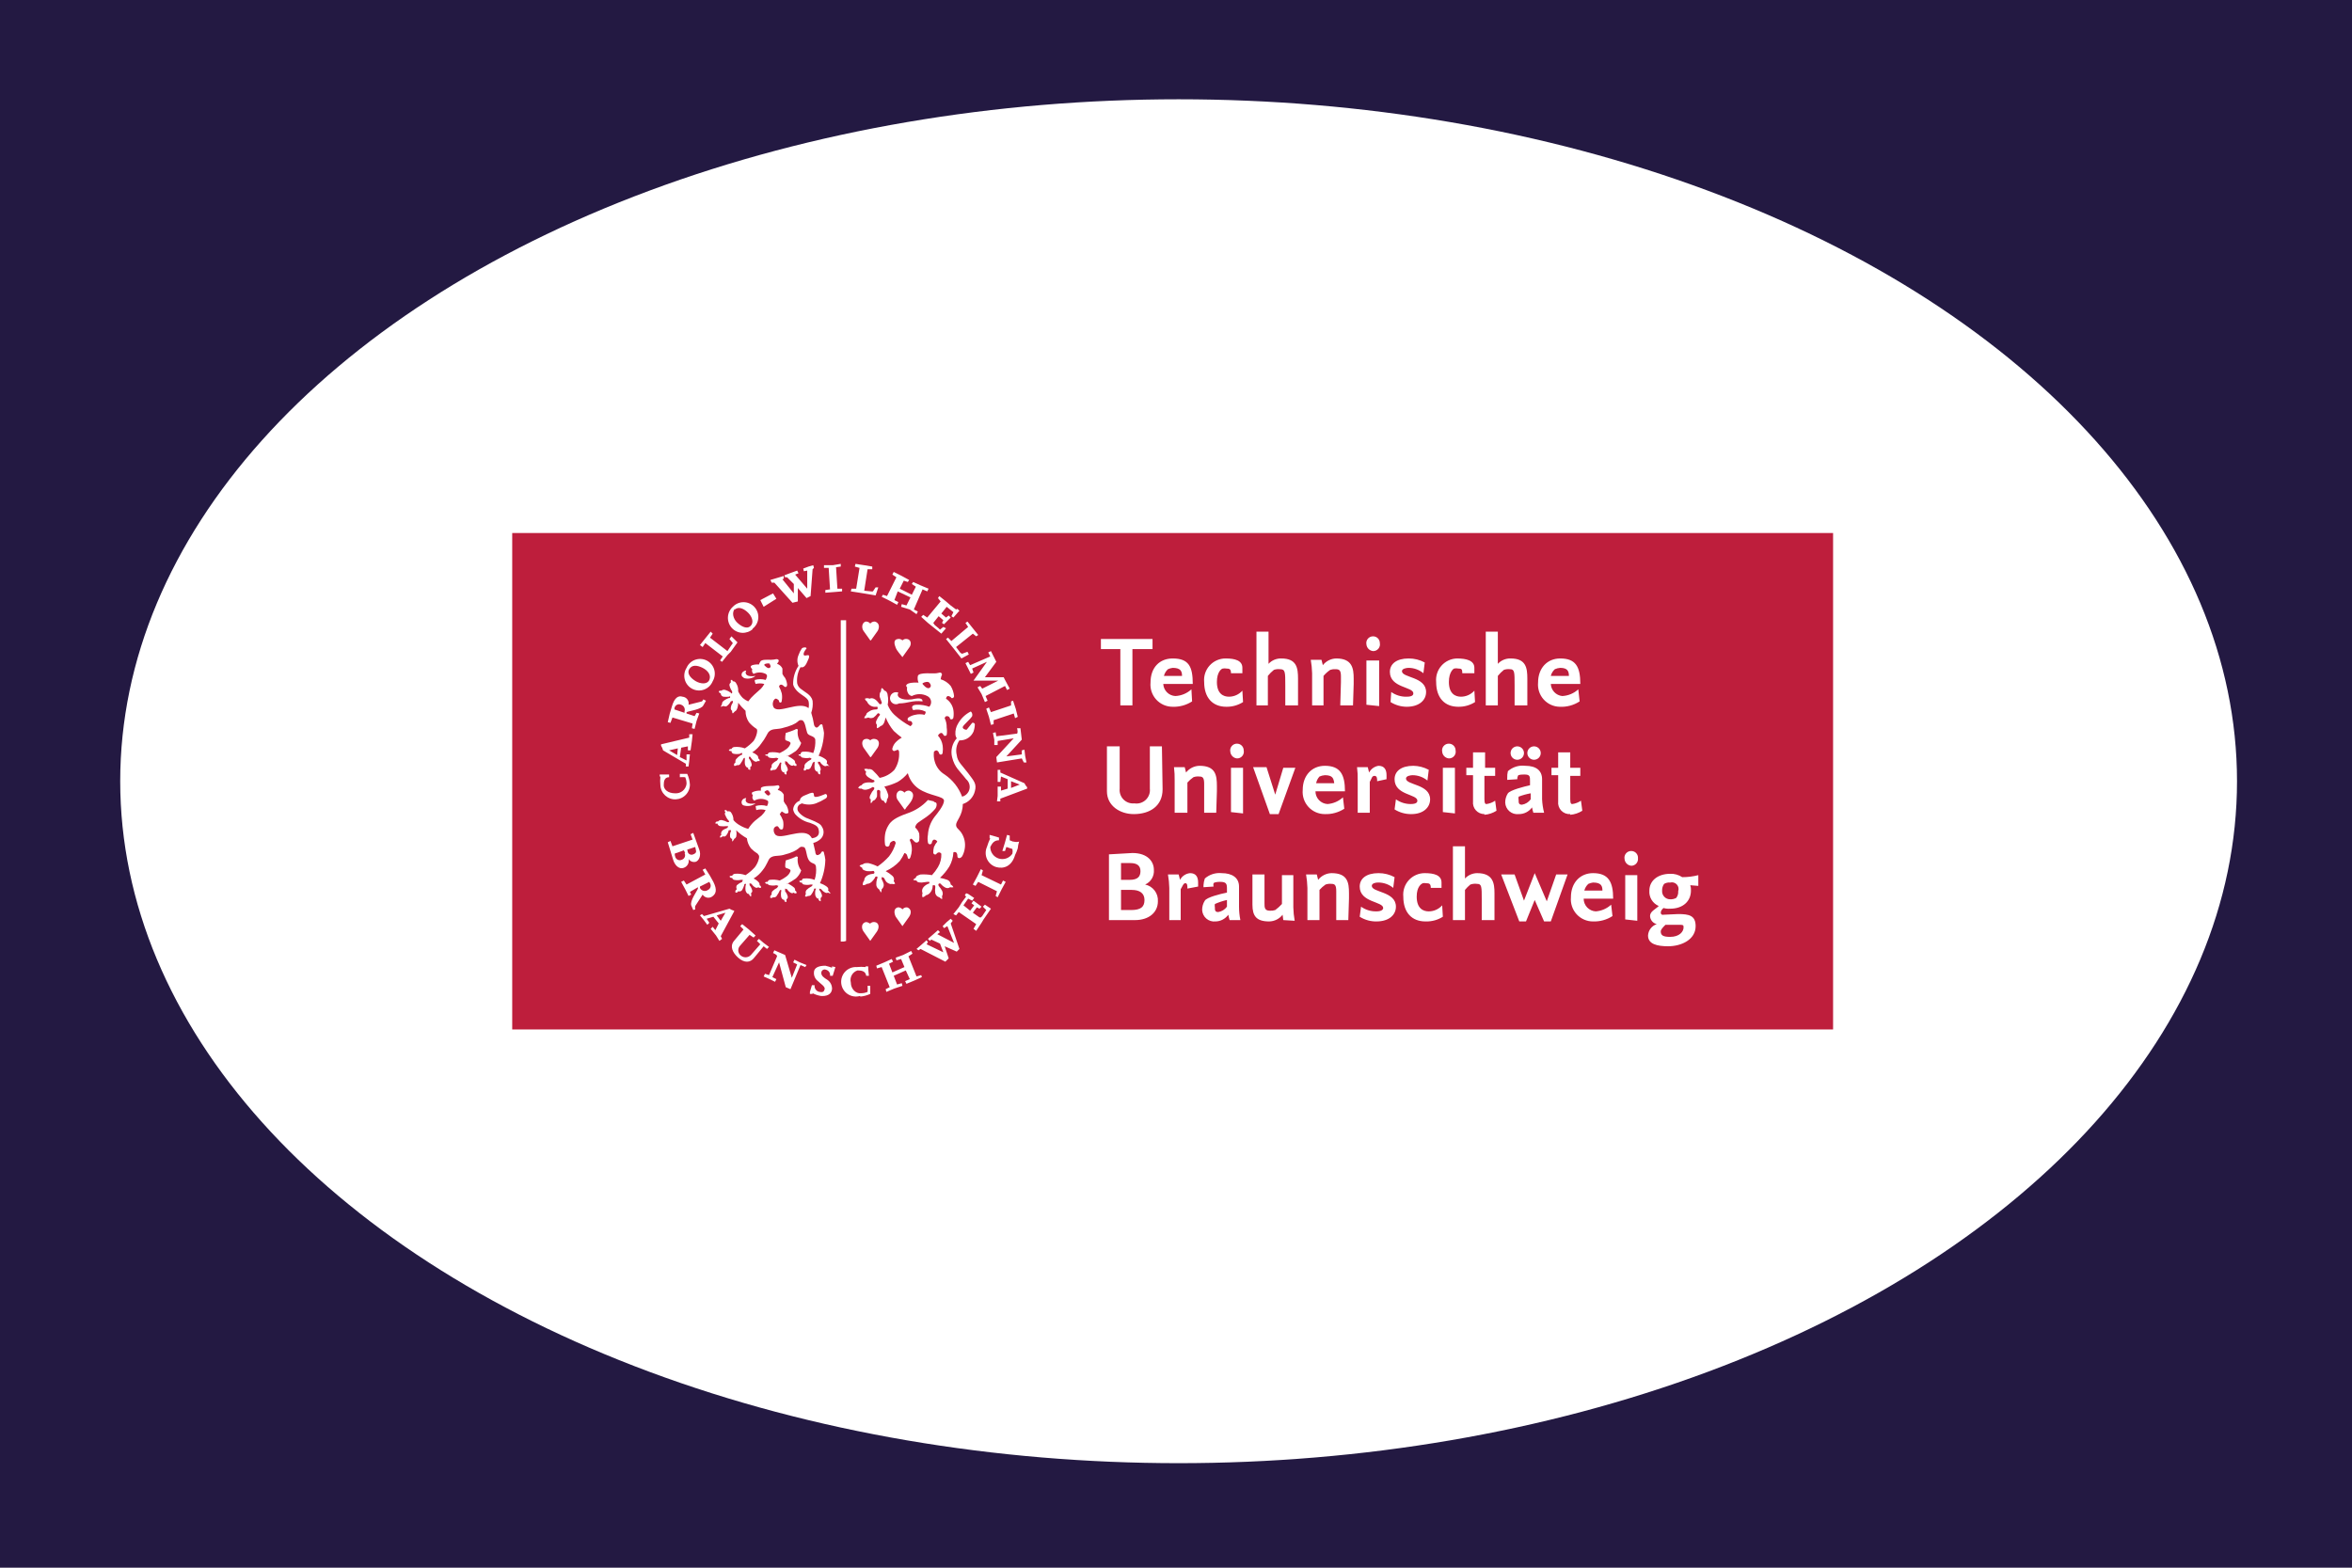
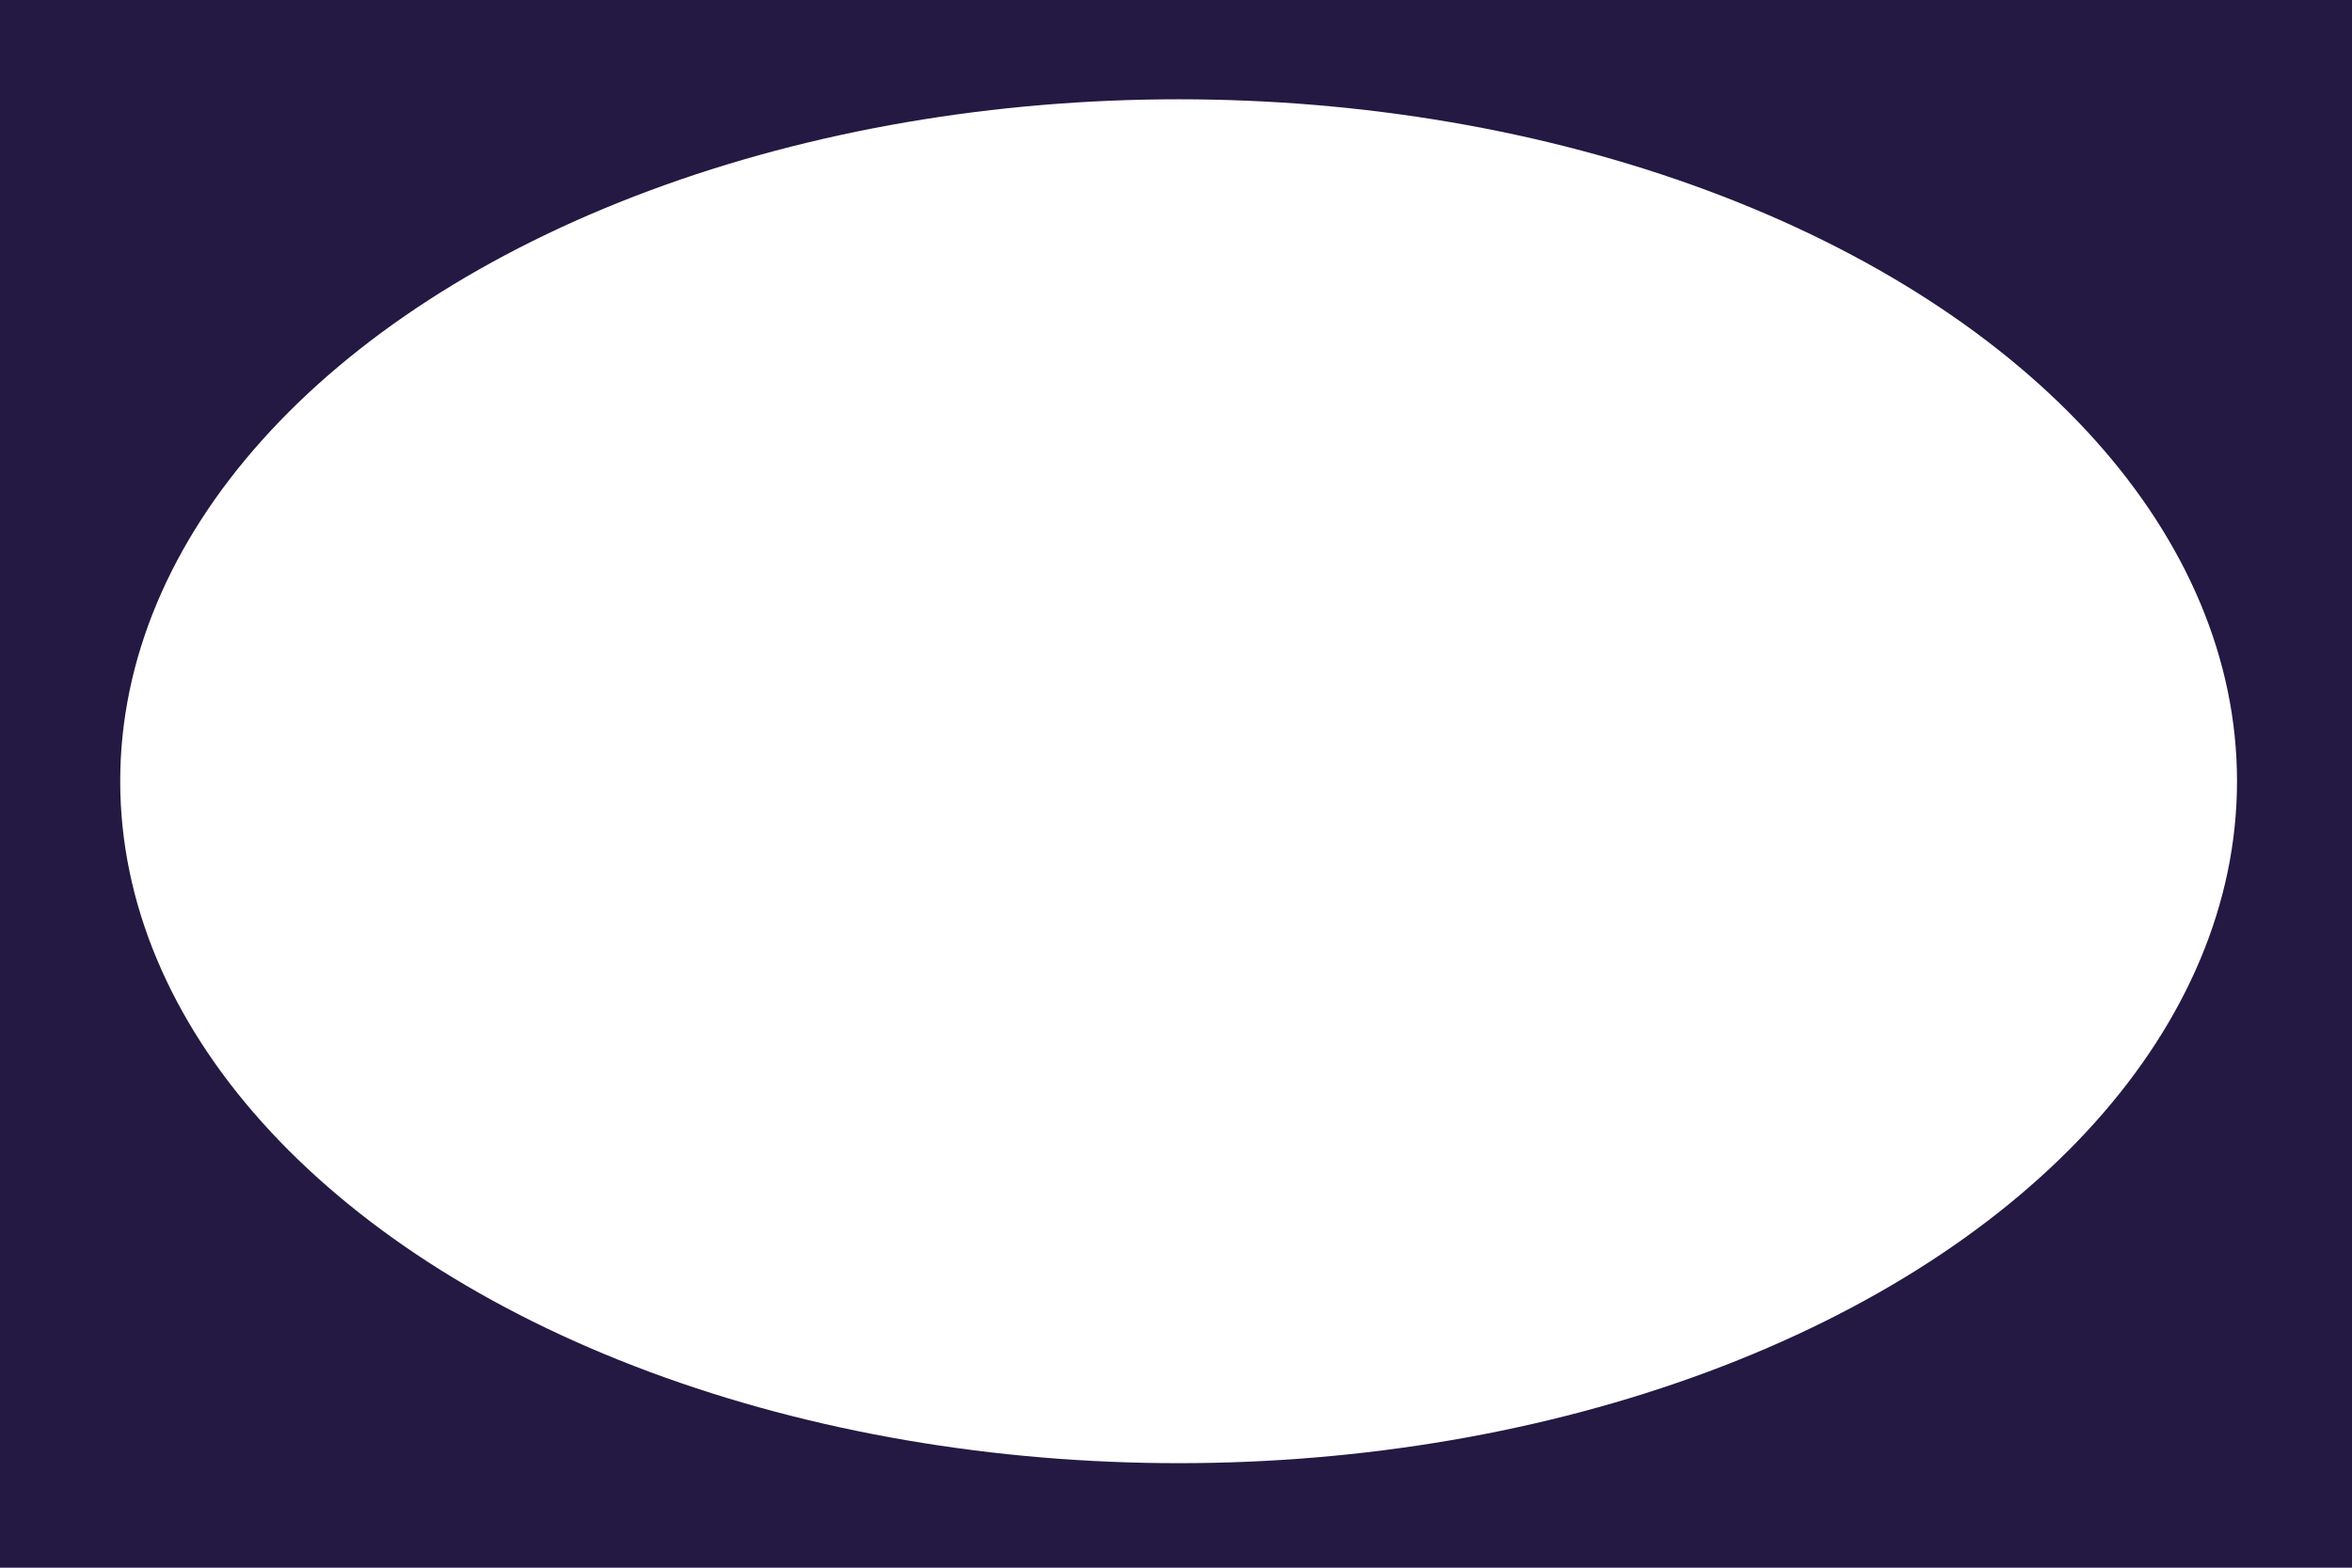
<svg xmlns="http://www.w3.org/2000/svg" width="450" height="300" viewBox="0 0 450 300" fill="none">
  <rect width="450" height="300" fill="#231942" />
  <ellipse cx="225.5" cy="149.5" rx="202.5" ry="130.5" fill="white" />
  <g clip-path="url(#clip0_43_185)">
-     <path d="M96.717 102H350.717V197H96.717V102Z" fill="#BE1E3C" />
    <path fill-rule="evenodd" clip-rule="evenodd" d="M150.596 144.75C151.174 144.446 151.731 144.103 152.264 143.723C152.734 143.308 153.088 142.777 153.29 142.182C153.014 141.821 152.814 141.407 152.704 140.965C152.594 140.523 152.575 140.064 152.648 139.615C152.648 139.615 152.392 139.358 152.135 139.615C151.551 139.867 150.951 140.081 150.339 140.257C150.339 140.257 150.083 141.541 150.339 141.669C150.596 141.797 151.366 141.926 151.237 142.311C151.089 142.723 150.821 143.08 150.468 143.338C150.067 143.638 149.638 143.896 149.185 144.108C148.558 143.941 147.904 143.897 147.261 143.98C147.167 144.001 147.081 144.049 147.013 144.117C146.945 144.185 146.897 144.271 146.876 144.365C146.791 144.353 146.704 144.353 146.619 144.365C146.525 144.388 146.437 144.432 146.363 144.493C146.437 144.555 146.525 144.599 146.619 144.622C146.704 144.639 146.791 144.639 146.876 144.622C146.897 144.715 146.945 144.801 147.013 144.869C147.081 144.938 147.167 144.985 147.261 145.007C147.683 145.097 148.121 145.097 148.543 145.007L148.928 145.135L148.672 145.52C148.34 145.685 148.037 145.902 147.774 146.162C147.707 146.253 147.66 146.358 147.638 146.469C147.616 146.58 147.618 146.694 147.645 146.804C147.528 146.908 147.439 147.041 147.389 147.189C147.372 147.274 147.372 147.361 147.389 147.446C147.474 147.463 147.561 147.463 147.645 147.446C147.741 147.428 147.83 147.384 147.902 147.318C148.055 147.36 148.219 147.344 148.361 147.273C148.503 147.202 148.614 147.081 148.672 146.932C148.876 146.653 149.048 146.352 149.185 146.034L149.313 145.905C149.441 145.905 149.57 145.905 149.441 146.291C149.401 146.589 149.401 146.891 149.441 147.189C149.57 147.831 150.083 147.831 150.083 147.831C150.066 147.916 150.066 148.003 150.083 148.088C150.194 148.171 150.329 148.216 150.468 148.216C150.5 148.09 150.5 147.957 150.468 147.831C150.471 147.788 150.471 147.745 150.468 147.703C150.557 147.652 150.629 147.577 150.674 147.485C150.72 147.394 150.737 147.291 150.724 147.189C150.633 146.812 150.457 146.461 150.211 146.162V145.649L150.596 145.777C150.751 146.042 150.972 146.263 151.237 146.419C151.328 146.492 151.441 146.532 151.558 146.532C151.675 146.532 151.788 146.492 151.879 146.419C151.918 146.465 151.961 146.508 152.007 146.547C152.133 146.58 152.266 146.58 152.392 146.547C152.4 146.462 152.4 146.376 152.392 146.291C152.333 146.182 152.244 146.093 152.135 146.034C152.155 145.853 152.109 145.671 152.007 145.52C151.584 145.152 151.108 144.849 150.596 144.622V144.75Z" fill="white" />
    <path fill-rule="evenodd" clip-rule="evenodd" d="M158.678 146.547C158.593 146.562 158.506 146.562 158.421 146.547H158.165C158.087 146.592 157.998 146.616 157.908 146.616C157.818 146.616 157.73 146.592 157.652 146.547C157.322 146.376 157.053 146.107 156.882 145.777H156.497V146.034C156.743 146.333 156.919 146.684 157.01 147.061C157.037 147.15 157.04 147.245 157.017 147.335C156.995 147.426 156.948 147.508 156.882 147.574C156.928 147.675 156.952 147.785 156.952 147.895C156.952 148.006 156.928 148.116 156.882 148.216C156.726 148.182 156.589 148.09 156.497 147.959C156.48 147.875 156.48 147.787 156.497 147.703C156.497 147.703 155.984 147.703 155.856 147.061C155.815 146.763 155.815 146.46 155.856 146.162V145.777C155.856 145.777 155.599 145.777 155.471 146.034C155.374 146.346 155.245 146.647 155.086 146.932C155.007 147.057 154.887 147.151 154.747 147.198C154.606 147.245 154.454 147.242 154.316 147.189C154.265 147.303 154.174 147.395 154.06 147.446C153.975 147.463 153.888 147.463 153.803 147.446C153.764 147.321 153.764 147.186 153.803 147.061C153.832 146.969 153.875 146.882 153.931 146.804C153.898 146.665 153.905 146.518 153.95 146.382C153.995 146.246 154.078 146.126 154.188 146.034C154.451 145.773 154.754 145.556 155.086 145.392C155.086 145.392 155.342 145.264 155.214 145.135L154.958 145.007C154.535 145.097 154.098 145.097 153.675 145.007C153.558 145.01 153.444 144.974 153.351 144.904C153.257 144.834 153.191 144.735 153.162 144.622C153.077 144.639 152.99 144.639 152.905 144.622C152.843 144.547 152.8 144.459 152.777 144.365C152.819 144.361 152.862 144.361 152.905 144.365C152.99 144.353 153.077 144.353 153.162 144.365C153.162 144.365 153.162 143.851 153.675 143.851C154.327 143.796 154.984 143.883 155.599 144.108C155.916 143.291 156.047 142.414 155.984 141.541C155.856 140.77 154.701 140.899 154.444 140.257C154.188 139.615 154.06 137.946 153.418 137.818C152.392 137.689 153.29 138.459 149.57 139.358C148.543 139.615 147.645 139.358 147.004 140.128C146.876 140.257 146.363 141.412 145.721 142.182C145.254 142.9 144.642 143.512 143.925 143.98C144.308 144.12 144.657 144.339 144.952 144.622C145.054 144.772 145.099 144.954 145.08 145.135C145.188 145.194 145.277 145.283 145.336 145.392C145.345 145.477 145.345 145.563 145.336 145.649C145.251 145.663 145.165 145.663 145.08 145.649H144.952C144.861 145.722 144.747 145.761 144.631 145.761C144.514 145.761 144.401 145.722 144.31 145.649C144.045 145.493 143.824 145.272 143.669 145.007C143.54 144.75 143.412 144.75 143.284 144.878V145.135C143.53 145.434 143.706 145.785 143.797 146.162C143.842 146.282 143.84 146.414 143.793 146.533C143.745 146.652 143.655 146.748 143.54 146.804C143.543 146.847 143.543 146.89 143.54 146.932C143.573 147.059 143.573 147.191 143.54 147.318C143.402 147.318 143.267 147.273 143.156 147.189C143.138 147.105 143.138 147.017 143.156 146.932C143.156 146.932 142.642 146.932 142.514 146.162C142.486 145.906 142.486 145.648 142.514 145.392V145.007L142.258 145.135C142.12 145.453 141.948 145.754 141.744 146.034C141.687 146.182 141.576 146.304 141.434 146.375C141.291 146.446 141.128 146.462 140.975 146.419C140.903 146.485 140.814 146.53 140.718 146.547C140.634 146.565 140.546 146.565 140.462 146.547C140.422 146.422 140.422 146.288 140.462 146.162C140.531 146.062 140.618 145.975 140.718 145.905C140.691 145.796 140.689 145.681 140.711 145.57C140.733 145.459 140.779 145.355 140.846 145.264C141.101 144.959 141.405 144.699 141.744 144.493C141.873 144.493 142.001 144.493 142.001 144.237C142.001 143.98 141.744 144.108 141.616 144.237C141.193 144.327 140.756 144.327 140.333 144.237C140.22 144.207 140.121 144.141 140.051 144.047C139.981 143.954 139.945 143.84 139.948 143.723C139.864 143.74 139.777 143.74 139.692 143.723C139.598 143.7 139.51 143.656 139.435 143.595C139.494 143.486 139.583 143.397 139.692 143.338C139.777 143.326 139.863 143.326 139.948 143.338C139.993 143.234 140.063 143.144 140.153 143.077C140.244 143.009 140.35 142.966 140.462 142.953C141.156 142.882 141.858 142.97 142.514 143.209C143.125 142.808 143.685 142.334 144.182 141.797C144.493 141.33 144.71 140.807 144.823 140.257C144.952 139.615 144.823 139.487 144.567 139.358C144.088 139.034 143.656 138.645 143.284 138.203C142.855 137.556 142.632 136.796 142.642 136.02C142.13 135.547 141.658 135.032 141.231 134.48C141.243 134.922 141.155 135.36 140.975 135.764C140.898 135.935 140.761 136.071 140.59 136.149C140.553 136.197 140.51 136.241 140.462 136.277C140.389 136.374 140.302 136.461 140.205 136.534C140.147 136.457 140.103 136.37 140.077 136.277C140.068 136.192 140.068 136.106 140.077 136.02C139.988 135.97 139.916 135.894 139.87 135.803C139.824 135.711 139.807 135.608 139.82 135.507C139.838 135.133 139.973 134.774 140.205 134.48V134.095L139.82 134.223C139.637 134.578 139.374 134.886 139.051 135.122C138.972 135.167 138.884 135.19 138.794 135.19C138.704 135.19 138.615 135.167 138.537 135.122C138.452 135.136 138.366 135.136 138.281 135.122C138.166 135.198 138.033 135.242 137.896 135.25C137.919 135.156 137.963 135.068 138.024 134.993C138.047 134.899 138.091 134.811 138.153 134.737C138.153 134.737 138.024 134.351 138.666 133.966C138.905 133.806 139.164 133.677 139.435 133.581C139.692 133.581 139.692 133.581 139.692 133.324C139.692 133.068 139.692 133.324 139.435 133.324C139.094 133.36 138.75 133.36 138.409 133.324C138.262 133.294 138.13 133.214 138.036 133.096C137.943 132.979 137.893 132.833 137.896 132.682C137.8 132.665 137.711 132.62 137.639 132.554C137.578 132.479 137.534 132.392 137.511 132.297C137.586 132.236 137.674 132.192 137.768 132.169C137.853 132.157 137.939 132.157 138.024 132.169C138.129 132.081 138.256 132.022 138.392 132C138.527 131.977 138.666 131.991 138.794 132.041C139.162 132.153 139.509 132.327 139.82 132.554C139.82 132.682 140.077 132.811 140.077 132.554V132.297C139.828 131.952 139.653 131.558 139.564 131.142C139.55 131.04 139.568 130.937 139.614 130.846C139.659 130.754 139.731 130.679 139.82 130.628C139.806 130.543 139.806 130.457 139.82 130.372C139.803 130.287 139.803 130.2 139.82 130.115C139.905 130.098 139.992 130.098 140.077 130.115C140.133 130.193 140.176 130.28 140.205 130.372C140.339 130.361 140.473 130.392 140.588 130.461C140.703 130.53 140.793 130.634 140.846 130.757C141.143 131.213 141.278 131.755 141.231 132.297C141.451 132.776 141.755 133.211 142.129 133.581C142.438 133.845 142.784 134.061 143.156 134.223C143.489 133.752 143.877 133.321 144.31 132.939L145.593 131.784C145.849 131.517 146.065 131.214 146.234 130.885C145.688 130.738 145.113 130.738 144.567 130.885C144.567 130.757 144.31 130.372 144.438 130.115C145.109 129.922 145.82 129.922 146.491 130.115C146.619 129.858 147.004 129.216 146.491 128.959C146.133 128.779 145.737 128.685 145.336 128.685C144.935 128.685 144.54 128.779 144.182 128.959C144.047 128.859 143.948 128.716 143.902 128.554C143.855 128.391 143.864 128.218 143.925 128.061C143.412 127.547 143.669 127.419 143.925 127.291C144.341 127.168 144.776 127.124 145.208 127.162C145.254 126.974 145.341 126.798 145.465 126.649C145.593 126.135 147.004 126.264 147.517 126.264C147.863 126.255 148.207 126.212 148.543 126.135C149.057 126.135 149.057 126.52 148.928 126.649L148.672 127.034C148.896 127.103 149.104 127.219 149.281 127.373C149.458 127.528 149.6 127.719 149.698 127.932V128.959C149.832 129.239 150.005 129.498 150.211 129.73C150.428 130.126 150.559 130.563 150.596 131.014C150.596 131.527 150.211 131.527 150.083 131.399C149.955 131.27 149.698 131.014 149.441 131.014C149.185 131.014 149.057 131.27 149.057 131.399C149.278 131.805 149.451 132.236 149.57 132.682C149.657 133.149 149.657 133.628 149.57 134.095C149.57 134.608 149.057 134.48 149.057 134.223C149.057 133.966 148.8 133.838 148.543 133.709C148.287 133.581 147.902 134.095 147.902 134.351C147.851 134.522 147.836 134.702 147.858 134.878C147.88 135.055 147.939 135.226 148.03 135.378C148.928 136.662 152.905 134.095 154.701 135.507C154.787 135.083 154.787 134.647 154.701 134.223C154.444 133.324 152.905 132.939 152.135 131.784C151.954 131.557 151.823 131.295 151.751 131.014C151.712 129.738 152.071 128.482 152.777 127.419C152.635 127.095 152.563 126.745 152.563 126.392C152.563 126.038 152.635 125.689 152.777 125.365C152.929 124.909 153.145 124.477 153.418 124.081C153.675 123.824 154.316 123.824 154.316 124.081C154.316 124.081 153.546 124.98 153.803 125.365C154.06 125.75 155.471 124.595 154.444 126.649C154.06 127.547 153.675 127.804 153.162 127.676C152.631 128.61 152.406 129.688 152.52 130.757C152.609 131.163 152.836 131.526 153.162 131.784C153.931 132.426 155.214 132.939 155.471 134.095C155.558 134.874 155.471 135.664 155.214 136.405C155.441 137.119 155.612 137.848 155.727 138.588C155.727 138.845 155.984 139.23 156.24 139.23C156.497 139.23 156.754 138.845 156.882 138.716C157.01 138.588 157.395 138.459 157.395 138.973C157.513 139.394 157.599 139.823 157.652 140.257C157.598 141.765 157.249 143.248 156.625 144.622C157.085 144.763 157.519 144.98 157.908 145.264C158.421 145.649 158.165 145.905 158.165 146.162C158.259 146.185 158.346 146.229 158.421 146.291C158.484 146.411 158.527 146.541 158.549 146.676L158.678 146.547ZM146.234 127.291C146.234 127.291 146.876 128.061 147.261 127.804C147.645 127.547 147.261 127.162 147.261 127.034C147.261 126.905 146.491 126.905 146.234 127.162V127.291Z" fill="white" />
    <path fill-rule="evenodd" clip-rule="evenodd" d="M142.258 129.73C142.644 129.865 143.058 129.9 143.461 129.833C143.865 129.765 144.245 129.598 144.567 129.345C143.027 129.601 142.386 129.088 142.771 128.318C141.616 128.446 141.744 129.601 142.258 129.601V129.73ZM150.596 169.142C151.174 168.838 151.732 168.494 152.264 168.115C152.734 167.7 153.088 167.169 153.29 166.574C153.014 166.213 152.814 165.798 152.704 165.357C152.594 164.915 152.575 164.456 152.648 164.007C152.648 164.007 152.392 163.75 152.135 164.007C151.551 164.258 150.951 164.473 150.339 164.649C150.339 164.649 150.083 165.932 150.339 166.061C150.596 166.189 151.366 166.318 151.237 166.703C151.089 167.115 150.821 167.472 150.468 167.73C150.067 168.029 149.637 168.287 149.185 168.5C148.558 168.333 147.904 168.289 147.261 168.372C147.167 168.393 147.081 168.441 147.013 168.509C146.945 168.577 146.897 168.663 146.876 168.757C146.791 168.745 146.704 168.745 146.619 168.757C146.525 168.78 146.437 168.824 146.363 168.885C146.422 168.994 146.511 169.083 146.619 169.142C146.704 169.159 146.791 169.159 146.876 169.142C146.915 169.212 146.971 169.272 147.038 169.316C147.104 169.361 147.181 169.389 147.261 169.399C147.683 169.489 148.121 169.489 148.543 169.399L148.928 169.527L148.672 169.912C148.34 170.077 148.037 170.293 147.774 170.554C147.707 170.645 147.66 170.75 147.638 170.861C147.616 170.972 147.618 171.086 147.645 171.196C147.543 171.263 147.456 171.351 147.389 171.453C147.349 171.578 147.349 171.713 147.389 171.838C147.474 171.855 147.561 171.855 147.645 171.838C147.741 171.82 147.83 171.776 147.902 171.71C148.055 171.752 148.219 171.736 148.361 171.665C148.503 171.594 148.614 171.473 148.672 171.324C148.875 171.044 149.047 170.743 149.185 170.426L149.313 170.297C149.441 170.297 149.57 170.297 149.441 170.682C149.401 170.981 149.401 171.283 149.441 171.581C149.57 172.223 150.083 172.223 150.083 172.223C150.066 172.308 150.066 172.395 150.083 172.48C150.194 172.563 150.329 172.608 150.468 172.608C150.5 172.482 150.5 172.349 150.468 172.223C150.471 172.18 150.471 172.137 150.468 172.095C150.557 172.044 150.629 171.969 150.674 171.877C150.72 171.786 150.737 171.683 150.724 171.581C150.633 171.204 150.457 170.853 150.211 170.554V170.041L150.596 170.169C150.751 170.434 150.972 170.655 151.237 170.811C151.328 170.884 151.441 170.924 151.558 170.924C151.675 170.924 151.788 170.884 151.879 170.811C151.918 170.857 151.961 170.9 152.007 170.939C152.133 170.972 152.266 170.972 152.392 170.939C152.4 170.854 152.4 170.768 152.392 170.682C152.333 170.574 152.244 170.485 152.135 170.426C152.155 170.245 152.109 170.063 152.007 169.912C151.584 169.544 151.108 169.241 150.596 169.014V169.142Z" fill="white" />
-     <path fill-rule="evenodd" clip-rule="evenodd" d="M158.678 170.682C158.619 170.574 158.53 170.485 158.421 170.426C158.421 170.426 158.678 170.041 158.165 169.655C157.775 169.372 157.342 169.155 156.882 169.014C157.522 167.6 157.871 166.072 157.908 164.52C157.856 164.086 157.77 163.657 157.651 163.236C157.651 162.851 157.267 162.851 157.138 163.108C157.01 163.365 156.882 163.493 156.497 163.622C156.112 163.75 155.984 163.236 155.984 162.98L155.599 161.311C156.127 161.178 156.613 160.913 157.01 160.541C157.319 160.248 157.515 159.855 157.562 159.432C157.609 159.009 157.504 158.583 157.267 158.23C157.01 157.716 156.625 157.459 154.701 156.689C154.07 156.486 153.498 156.134 153.033 155.662C152.886 155.506 152.757 155.334 152.648 155.149C152.567 154.953 152.548 154.737 152.594 154.53C152.64 154.323 152.748 154.136 152.905 153.993L153.418 153.736C154.291 154.04 155.24 154.04 156.112 153.736C156.739 153.496 157.34 153.195 157.908 152.838C158.421 152.581 158.293 151.939 157.908 151.939C157.908 151.939 156.24 152.709 155.856 152.453C155.471 152.196 156.24 151.169 154.316 152.068C153.546 152.324 153.033 152.709 153.033 153.223C152.681 153.346 152.372 153.57 152.144 153.866C151.916 154.163 151.779 154.519 151.75 154.892C151.805 155.218 151.937 155.526 152.135 155.791C152.88 156.627 153.866 157.21 154.958 157.459C155.984 157.845 156.497 158.101 156.625 158.743C156.882 159.77 156.369 160.284 155.342 160.412C155.236 160.226 155.107 160.053 154.958 159.899C153.418 158.358 149.185 160.926 148.287 159.642C148.092 159.385 148 159.064 148.03 158.743C148.03 158.358 148.415 158.101 148.672 158.101C148.928 158.101 149.057 158.486 149.185 158.615C149.313 158.743 149.698 158.872 149.826 158.486C149.913 158.02 149.913 157.541 149.826 157.074C149.667 156.621 149.451 156.19 149.185 155.791L149.57 155.277L150.211 155.662C150.211 155.662 150.853 155.791 150.853 155.405C150.816 154.955 150.685 154.518 150.468 154.122C150.262 153.89 150.089 153.631 149.955 153.351V152.068C149.843 151.84 149.681 151.641 149.481 151.485C149.281 151.329 149.048 151.221 148.8 151.169L149.057 150.784C149.185 150.784 149.185 150.27 148.8 150.27C148.463 150.348 148.119 150.391 147.774 150.399C147.261 150.399 145.849 150.399 145.593 150.784C145.558 150.953 145.558 151.128 145.593 151.297C145.067 151.265 144.54 151.352 144.054 151.554C143.925 151.554 143.669 151.811 144.054 152.196C143.957 152.368 143.93 152.57 143.978 152.761C144.025 152.952 144.144 153.117 144.31 153.223C144.7 152.998 145.143 152.879 145.593 152.879C146.043 152.879 146.486 152.998 146.876 153.223C147.132 153.48 146.876 153.993 146.747 154.25C146.037 154.032 145.277 154.032 144.567 154.25L144.695 155.02C145.281 154.849 145.904 154.849 146.491 155.02C146.294 155.403 146.033 155.75 145.721 156.047L144.438 157.074C143.936 157.52 143.503 158.04 143.156 158.615C142.613 158.478 142.095 158.262 141.616 157.973C141.127 157.715 140.692 157.367 140.333 156.946C140.343 156.389 140.162 155.845 139.82 155.405C139.735 155.328 139.63 155.276 139.517 155.253C139.404 155.231 139.287 155.239 139.179 155.277C139.112 155.175 139.024 155.087 138.922 155.02C138.838 155.003 138.75 155.003 138.666 155.02C138.648 155.105 138.648 155.192 138.666 155.277C138.702 155.326 138.745 155.369 138.794 155.405C138.721 155.496 138.681 155.61 138.681 155.726C138.681 155.843 138.721 155.956 138.794 156.047C138.938 156.429 139.156 156.778 139.435 157.074C139.435 157.074 139.564 157.203 139.435 157.331H139.179C138.859 157.149 138.513 157.019 138.152 156.946C138.013 156.913 137.867 156.919 137.731 156.965C137.595 157.01 137.474 157.092 137.383 157.203C137.298 157.19 137.211 157.19 137.126 157.203C137.018 157.262 136.929 157.351 136.87 157.459C136.865 157.502 136.865 157.545 136.87 157.588C136.993 157.638 137.131 157.638 137.255 157.588C137.285 157.735 137.365 157.867 137.482 157.961C137.6 158.055 137.746 158.104 137.896 158.101C138.237 158.137 138.581 158.137 138.922 158.101H139.307C139.307 158.101 139.307 158.358 139.05 158.486C138.779 158.582 138.52 158.712 138.281 158.872C137.768 159.385 138.024 159.77 138.024 159.77C137.916 159.829 137.827 159.919 137.768 160.027C137.75 160.112 137.75 160.199 137.768 160.284C137.965 160.268 138.149 160.176 138.281 160.027C138.386 160.084 138.508 160.102 138.625 160.078C138.742 160.055 138.847 159.991 138.922 159.899C139.169 159.599 139.344 159.248 139.435 158.872H139.82C139.82 158.872 139.948 158.872 139.82 159.128C139.678 159.451 139.633 159.808 139.692 160.155C139.713 160.249 139.761 160.335 139.829 160.403C139.897 160.471 139.983 160.519 140.077 160.541C140.068 160.626 140.068 160.712 140.077 160.797C140.062 160.882 140.062 160.969 140.077 161.054C140.174 160.981 140.26 160.895 140.333 160.797C140.395 160.722 140.439 160.635 140.462 160.541C140.632 160.463 140.769 160.326 140.846 160.155C140.941 159.733 140.941 159.294 140.846 158.872C141.457 159.477 142.147 159.995 142.899 160.412C142.975 161.112 143.241 161.778 143.669 162.338C144.051 162.734 144.482 163.079 144.951 163.365C145.08 163.622 145.336 163.622 145.208 164.264C145.073 164.868 144.81 165.437 144.438 165.932C143.91 166.523 143.306 167.041 142.642 167.473C141.986 167.233 141.285 167.145 140.59 167.216C140.478 167.23 140.372 167.272 140.282 167.34C140.192 167.408 140.121 167.498 140.077 167.601C139.992 167.589 139.905 167.589 139.82 167.601C139.726 167.624 139.638 167.668 139.564 167.73C139.623 167.838 139.712 167.927 139.82 167.986C139.905 168.004 139.992 168.004 140.077 167.986C140.098 168.08 140.146 168.166 140.214 168.234C140.282 168.302 140.368 168.35 140.462 168.372C140.884 168.462 141.322 168.462 141.744 168.372H142.129L142.001 168.757C141.625 168.911 141.278 169.128 140.975 169.399C140.907 169.516 140.872 169.649 140.872 169.784C140.872 169.919 140.907 170.052 140.975 170.169C140.875 170.239 140.788 170.326 140.718 170.426C140.679 170.551 140.679 170.685 140.718 170.811C140.803 170.828 140.89 170.828 140.975 170.811C141.089 170.759 141.18 170.668 141.231 170.554C141.369 170.607 141.522 170.61 141.662 170.563C141.802 170.516 141.922 170.422 142.001 170.297C142.16 170.012 142.289 169.711 142.386 169.399C142.386 169.142 142.514 169.142 142.642 169.142C142.771 169.142 142.771 169.142 142.642 169.527C142.602 169.825 142.602 170.127 142.642 170.426C142.899 171.196 143.284 171.068 143.284 171.068C143.307 171.162 143.351 171.25 143.412 171.324C143.471 171.433 143.56 171.522 143.669 171.581C143.715 171.48 143.739 171.371 143.739 171.26C143.739 171.149 143.715 171.04 143.669 170.939C143.758 170.889 143.83 170.813 143.875 170.722C143.921 170.63 143.938 170.527 143.925 170.426C143.834 170.049 143.658 169.698 143.412 169.399V169.014L143.797 169.142C143.952 169.407 144.173 169.628 144.438 169.784C144.529 169.857 144.642 169.896 144.759 169.896C144.876 169.896 144.989 169.857 145.08 169.784C145.16 169.836 145.246 169.879 145.336 169.912C145.421 169.927 145.508 169.927 145.593 169.912C145.601 169.827 145.601 169.741 145.593 169.655C145.541 169.541 145.45 169.45 145.336 169.399C145.356 169.218 145.31 169.036 145.208 168.885C144.924 168.559 144.574 168.297 144.182 168.115C144.886 167.685 145.497 167.117 145.978 166.446C146.619 165.676 147.004 164.52 147.261 164.264C147.902 163.622 148.8 163.878 149.826 163.622C153.418 162.723 152.648 161.824 153.675 162.081C154.316 162.081 154.188 163.622 154.701 164.52C155.214 165.419 155.984 165.034 156.112 165.804C156.217 166.668 156.129 167.545 155.856 168.372C155.201 168.127 154.498 168.039 153.803 168.115C153.418 168.115 153.418 168.5 153.418 168.5C153.333 168.488 153.247 168.488 153.162 168.5C153.067 168.523 152.98 168.567 152.905 168.628C152.964 168.737 153.053 168.826 153.162 168.885C153.246 168.902 153.334 168.902 153.418 168.885C153.44 168.979 153.487 169.065 153.555 169.133C153.623 169.201 153.709 169.249 153.803 169.27C154.226 169.36 154.663 169.36 155.086 169.27H155.471C155.471 169.27 155.471 169.527 155.214 169.655C154.882 169.82 154.579 170.037 154.316 170.297C154.228 170.403 154.17 170.53 154.147 170.665C154.125 170.8 154.139 170.939 154.188 171.068C154.132 171.146 154.088 171.232 154.06 171.324C154.042 171.409 154.042 171.496 154.06 171.581C154.144 171.598 154.231 171.598 154.316 171.581C154.412 171.564 154.501 171.519 154.573 171.453C154.693 171.476 154.817 171.464 154.931 171.418C155.045 171.373 155.143 171.296 155.214 171.196C155.417 170.916 155.589 170.615 155.727 170.297C155.727 170.041 155.727 170.041 155.984 170.041C156.24 170.041 156.112 170.041 155.984 170.426C155.943 170.724 155.943 171.026 155.984 171.324C156.24 172.095 156.625 171.966 156.625 171.966C156.608 172.051 156.608 172.138 156.625 172.223C156.717 172.353 156.854 172.445 157.01 172.48C157.043 172.353 157.043 172.221 157.01 172.095C157.024 172.01 157.024 171.923 157.01 171.838C157.099 171.788 157.171 171.712 157.217 171.62C157.262 171.529 157.28 171.426 157.267 171.324C157.175 170.948 157 170.596 156.754 170.297V170.041L157.138 170.169C157.329 170.452 157.596 170.674 157.908 170.811C157.986 170.856 158.075 170.88 158.165 170.88C158.255 170.88 158.343 170.856 158.421 170.811C158.502 170.863 158.588 170.906 158.678 170.939C158.763 170.954 158.849 170.954 158.934 170.939C158.861 170.842 158.775 170.755 158.678 170.682ZM147.132 152.196C146.876 152.453 146.234 151.554 146.234 151.554C146.491 151.297 146.876 151.041 147.132 151.426C147.389 151.811 147.517 151.939 147.132 152.196Z" fill="white" />
-     <path fill-rule="evenodd" clip-rule="evenodd" d="M142.258 154.122C142.645 154.245 143.057 154.275 143.459 154.208C143.86 154.141 144.24 153.979 144.567 153.736C143.027 153.993 142.386 153.48 142.771 152.709C141.616 152.838 141.744 153.993 142.258 154.122Z" fill="white" />
+     <path fill-rule="evenodd" clip-rule="evenodd" d="M142.258 154.122C142.645 154.245 143.057 154.275 143.459 154.208C143.86 154.141 144.24 153.979 144.567 153.736C143.027 153.993 142.386 153.48 142.771 152.709C141.616 152.838 141.744 153.993 142.258 154.122" fill="white" />
    <path d="M176.509 134.223C176.509 133.71 176.124 133.453 174.457 133.838C172.404 134.095 171.378 133.324 171.891 132.554C171.71 132.475 171.511 132.444 171.315 132.464C171.118 132.484 170.93 132.554 170.768 132.668C170.606 132.782 170.476 132.935 170.391 133.113C170.305 133.291 170.266 133.489 170.279 133.686C170.291 133.883 170.354 134.074 170.461 134.24C170.568 134.407 170.716 134.542 170.891 134.635C171.065 134.728 171.261 134.774 171.459 134.769C171.656 134.764 171.849 134.709 172.019 134.608C173.687 134.608 174.585 133.966 176.509 134.223ZM178.69 153.351L177.535 153.095C176.451 154.277 175.082 155.161 173.559 155.662C171.378 156.432 170.48 157.074 169.967 157.973C169.627 158.519 169.408 159.132 169.325 159.77C169.25 160.367 169.25 160.971 169.325 161.568C169.325 161.687 169.373 161.801 169.457 161.885C169.541 161.97 169.655 162.017 169.774 162.017C169.893 162.017 170.008 161.97 170.092 161.885C170.176 161.801 170.223 161.687 170.223 161.568C170.223 161.311 170.48 161.054 170.865 160.926C171.249 160.797 171.378 161.311 171.378 161.311C171.121 162.242 170.685 163.114 170.095 163.878C169.444 164.602 168.712 165.248 167.914 165.804C167.343 165.52 166.74 165.304 166.118 165.162C165.733 165.162 165.22 165.162 165.092 165.419C164.855 165.428 164.628 165.519 164.451 165.676C164.586 165.846 164.763 165.978 164.964 166.061C164.964 166.446 165.348 166.574 165.862 166.703C166.203 166.73 166.546 166.73 166.888 166.703C166.92 166.681 166.958 166.667 166.996 166.662C167.035 166.656 167.075 166.66 167.112 166.673C167.149 166.685 167.183 166.706 167.211 166.733C167.239 166.761 167.26 166.794 167.273 166.831C167.297 166.873 167.31 166.92 167.308 166.969C167.307 167.017 167.292 167.064 167.265 167.104C167.239 167.145 167.201 167.177 167.157 167.196C167.113 167.216 167.064 167.223 167.016 167.216C165.733 167.345 165.348 167.987 165.348 168.5C165.238 168.619 165.157 168.762 165.112 168.918C165.068 169.075 165.061 169.239 165.092 169.399C165.369 169.399 165.64 169.309 165.862 169.142C166.631 169.142 167.144 168.372 167.401 167.987C167.401 167.73 167.658 167.73 167.786 167.73C167.914 167.73 167.914 167.987 167.786 168.243C167.688 168.576 167.645 168.923 167.658 169.27C167.656 169.452 167.703 169.631 167.793 169.789C167.883 169.947 168.013 170.078 168.171 170.169L168.556 170.811C168.653 170.612 168.697 170.39 168.684 170.169C168.838 170.052 168.957 169.893 169.025 169.711C169.093 169.529 169.108 169.332 169.069 169.142C168.979 168.827 168.85 168.525 168.684 168.243V167.858C168.684 167.858 169.069 167.858 169.197 168.115C169.298 168.344 169.427 168.56 169.582 168.757C169.838 169.014 170.352 169.27 170.608 169.142C170.816 169.211 171.041 169.211 171.249 169.142C171.214 168.95 171.125 168.772 170.993 168.628C171.064 168.452 171.078 168.258 171.032 168.073C170.986 167.889 170.882 167.723 170.736 167.601C170.343 167.255 169.913 166.954 169.454 166.703C170.473 166.251 171.389 165.595 172.147 164.777C172.494 164.293 172.795 163.777 173.045 163.237C173.559 163.365 173.559 163.75 173.687 164.135C173.815 164.52 174.072 164.392 174.2 164.007C174.346 163.593 174.432 163.161 174.457 162.723C174.486 162.059 174.354 161.399 174.072 160.797C174.072 160.669 174.2 160.412 174.457 160.541L174.97 161.054C175.034 161.129 175.118 161.184 175.212 161.213C175.306 161.241 175.407 161.242 175.501 161.215C175.596 161.188 175.681 161.134 175.746 161.06C175.811 160.986 175.853 160.895 175.868 160.797C175.918 160.371 175.918 159.94 175.868 159.514C175.722 159.065 175.456 158.665 175.098 158.358C175.226 157.46 175.868 157.331 177.279 156.304C177.893 155.857 178.452 155.34 178.946 154.764C179.131 154.502 179.222 154.185 179.203 153.865C179.203 153.608 178.946 153.48 178.69 153.48V153.351Z" fill="white" />
-     <path d="M186.515 151.426C186.369 151.995 186.08 152.517 185.676 152.944C185.272 153.371 184.766 153.688 184.206 153.865C184.206 156.047 182.923 157.074 182.923 157.845C182.923 158.486 183.436 158.615 183.95 159.385C184.519 160.257 184.747 161.308 184.591 162.338C184.518 162.879 184.344 163.401 184.078 163.878C183.693 164.392 183.18 164.263 183.18 163.878C183.18 162.723 182.41 163.108 182.41 163.108C182.364 164.054 182.101 164.977 181.64 165.804C181.143 166.609 180.538 167.343 179.844 167.986C180.324 168.08 180.795 168.209 181.256 168.372C181.437 168.445 181.594 168.568 181.707 168.727C181.821 168.887 181.887 169.075 181.897 169.27C182.125 169.373 182.307 169.556 182.41 169.784C182.199 169.833 181.98 169.833 181.769 169.784C181.769 169.784 181.384 170.169 180.742 169.784C180.504 169.646 180.287 169.473 180.101 169.27C179.973 169.013 179.716 169.013 179.588 169.142C179.46 169.27 179.588 169.399 179.588 169.527C179.829 169.806 180.044 170.107 180.229 170.426C180.358 170.682 180.486 171.196 180.229 171.453C180.274 171.664 180.274 171.883 180.229 172.095L179.716 171.709C179.529 171.666 179.357 171.571 179.221 171.435C179.085 171.299 178.99 171.127 178.946 170.939C178.888 170.556 178.888 170.167 178.946 169.784C178.946 169.527 178.946 169.399 178.69 169.399C178.433 169.399 178.433 169.399 178.433 169.655C178.433 170.297 177.92 171.196 177.151 171.324C176.985 171.52 176.76 171.656 176.509 171.709C176.409 171.462 176.409 171.186 176.509 170.939C176.253 170.297 176.509 169.655 177.535 169.142C177.583 169.149 177.632 169.142 177.676 169.122C177.72 169.102 177.758 169.07 177.785 169.03C177.812 168.99 177.826 168.943 177.828 168.894C177.829 168.846 177.817 168.798 177.792 168.757H177.407C177.067 168.817 176.725 168.86 176.381 168.885C175.868 168.885 175.483 168.885 175.355 168.5C175.133 168.513 174.912 168.469 174.713 168.372C174.839 168.192 175.019 168.057 175.226 167.986C175.226 167.601 175.739 167.473 176.124 167.345C176.854 167.298 177.586 167.341 178.305 167.473C178.745 167.003 179.132 166.486 179.46 165.932C179.919 165.157 180.142 164.265 180.101 163.365C180.009 163.234 179.872 163.143 179.716 163.108C179.331 163.108 179.203 163.365 179.075 163.493C179.024 163.513 178.97 163.522 178.916 163.52C178.862 163.518 178.809 163.504 178.761 163.48C178.712 163.455 178.67 163.421 178.635 163.379C178.601 163.337 178.576 163.289 178.562 163.236C178.546 162.847 178.589 162.457 178.69 162.081C178.852 161.709 179.068 161.363 179.331 161.054C179.203 160.797 178.946 160.669 178.69 160.669C178.586 160.713 178.496 160.784 178.429 160.874C178.361 160.964 178.319 161.071 178.305 161.182C178.305 161.285 178.265 161.383 178.192 161.455C178.12 161.527 178.022 161.568 177.92 161.568C177.818 161.568 177.72 161.527 177.648 161.455C177.576 161.383 177.535 161.285 177.535 161.182C177.448 160.716 177.448 160.237 177.535 159.77C177.606 158.512 178.053 157.305 178.818 156.304C179.331 155.662 180.614 154.122 180.614 153.223C180.614 152.324 177.792 152.324 175.739 150.912C174.73 150.2 174.003 149.154 173.687 147.959C173.146 148.622 172.495 149.187 171.763 149.628C170.945 150.027 170.084 150.328 169.197 150.527C169.478 150.918 169.695 151.351 169.838 151.811C169.936 151.994 169.976 152.202 169.953 152.408C169.93 152.615 169.846 152.809 169.71 152.966C169.71 153.244 169.62 153.514 169.454 153.736C169.284 153.601 169.151 153.424 169.069 153.223C168.684 153.223 168.556 152.966 168.427 152.453C168.399 152.154 168.399 151.853 168.427 151.554C168.427 151.297 168.299 151.169 168.042 151.169C167.786 151.169 167.914 151.169 167.786 151.426C167.816 151.767 167.816 152.111 167.786 152.453C167.658 152.709 167.401 153.223 167.016 153.223C166.929 153.421 166.797 153.597 166.631 153.736C166.56 153.485 166.56 153.218 166.631 152.966C166.375 152.966 166.246 152.581 166.631 151.939C166.749 151.65 166.923 151.388 167.144 151.169C167.273 150.912 167.401 150.784 167.144 150.655C166.888 150.527 167.016 150.655 166.888 150.655C166.503 150.912 165.477 151.426 164.835 150.912C164.613 150.952 164.384 150.906 164.194 150.784C164.252 150.653 164.341 150.539 164.453 150.449C164.564 150.36 164.695 150.299 164.835 150.27C165.092 149.885 165.605 149.628 166.888 149.757L167.273 149.628C167.297 149.587 167.31 149.539 167.309 149.491C167.307 149.442 167.292 149.395 167.266 149.355C167.239 149.315 167.201 149.283 167.157 149.263C167.113 149.243 167.064 149.236 167.016 149.243C166.703 149.098 166.402 148.926 166.118 148.73C165.733 148.473 165.477 148.088 165.733 147.703C165.564 147.567 165.431 147.39 165.349 147.189C165.595 147.089 165.871 147.089 166.118 147.189C166.308 147.15 166.505 147.165 166.687 147.233C166.869 147.301 167.027 147.42 167.144 147.574C167.563 147.971 167.949 148.4 168.299 148.858C169.38 148.66 170.37 148.12 171.121 147.318C171.778 146.334 172.094 145.161 172.019 143.98C172.032 143.878 172.015 143.775 171.969 143.684C171.924 143.592 171.852 143.516 171.763 143.466L171.121 143.723C171.058 143.727 170.995 143.715 170.937 143.688C170.879 143.661 170.829 143.62 170.791 143.57C170.753 143.519 170.728 143.459 170.719 143.396C170.709 143.334 170.715 143.269 170.736 143.209C170.835 142.836 171.01 142.486 171.25 142.182C171.616 141.77 172.05 141.423 172.532 141.155C171.994 140.758 171.48 140.33 170.993 139.872C170.347 139.103 169.828 138.236 169.454 137.304L169.197 138.203C168.94 138.845 168.684 138.845 168.427 138.973C168.256 139.162 168.033 139.296 167.786 139.358C167.732 139.148 167.732 138.927 167.786 138.716C167.529 138.459 167.529 138.074 167.786 137.689C167.874 137.453 168.004 137.236 168.171 137.047C168.427 136.791 168.427 136.662 168.171 136.534C167.914 136.405 168.042 136.534 167.914 136.534C167.694 136.825 167.435 137.084 167.144 137.304C166.985 137.383 166.809 137.424 166.631 137.424C166.453 137.424 166.278 137.383 166.118 137.304C165.879 137.418 165.612 137.463 165.349 137.432C165.349 137.176 165.733 136.791 165.733 136.791C165.733 136.534 165.862 136.405 166.503 136.02C166.822 135.861 167.173 135.773 167.529 135.763C167.786 135.763 167.914 135.763 167.914 135.507C167.914 135.25 167.914 135.25 167.658 135.25C167.286 135.306 166.907 135.235 166.581 135.049C166.255 134.862 166.002 134.571 165.862 134.223C165.675 134.105 165.538 133.922 165.477 133.709C165.617 133.641 165.77 133.606 165.926 133.606C166.081 133.606 166.235 133.641 166.375 133.709C166.888 133.453 167.529 133.709 168.171 134.608C168.188 134.642 168.211 134.672 168.239 134.697C168.268 134.721 168.301 134.74 168.337 134.752C168.372 134.764 168.41 134.769 168.448 134.766C168.485 134.763 168.522 134.753 168.556 134.736C168.589 134.72 168.619 134.696 168.644 134.668C168.669 134.639 168.688 134.606 168.699 134.57C168.711 134.535 168.716 134.497 168.713 134.459C168.711 134.422 168.701 134.385 168.684 134.351L168.299 133.324C168.299 132.811 168.299 132.554 168.556 132.297C168.542 132.076 168.586 131.855 168.684 131.655C168.912 131.758 169.094 131.941 169.197 132.169C169.582 132.169 169.838 132.682 169.838 133.068C169.959 133.661 169.959 134.272 169.838 134.865C170.114 135.596 170.553 136.255 171.121 136.791C172.051 137.646 173.085 138.379 174.2 138.973L174.457 138.716C174.52 138.646 174.555 138.554 174.555 138.459C174.555 138.365 174.52 138.273 174.457 138.203C174.457 137.946 173.943 137.946 173.815 137.946C173.762 137.911 173.719 137.863 173.689 137.807C173.659 137.751 173.643 137.689 173.643 137.625C173.643 137.561 173.659 137.499 173.689 137.443C173.719 137.387 173.762 137.339 173.815 137.304C174.204 137.048 174.64 136.874 175.098 136.791C175.688 136.649 176.304 136.649 176.894 136.791C176.894 136.791 177.279 136.277 177.022 136.149C176.308 135.789 175.489 135.698 174.713 135.892C174.2 135.122 174.713 134.865 175.483 134.865C176.27 134.841 177.055 134.972 177.792 135.25C177.933 135.103 178.038 134.924 178.096 134.728C178.155 134.532 178.166 134.325 178.128 134.124C178.09 133.923 178.005 133.734 177.88 133.572C177.754 133.411 177.592 133.282 177.407 133.196C176.951 132.96 176.445 132.836 175.932 132.836C175.418 132.836 174.912 132.96 174.457 133.196C174.284 133.164 174.123 133.088 173.988 132.975C173.853 132.863 173.75 132.718 173.687 132.554C173.527 132.237 173.482 131.874 173.559 131.527C173.174 131.27 173.174 130.5 175.739 130.628C175.568 130.223 175.524 129.776 175.611 129.345C175.868 128.574 178.562 128.959 179.203 128.831L179.844 128.703C179.947 128.703 180.044 128.743 180.117 128.815C180.189 128.888 180.229 128.986 180.229 129.088C180.095 129.371 180.008 129.675 179.973 129.986C180.727 130.214 181.397 130.661 181.897 131.27C182.251 131.857 182.47 132.514 182.538 133.196C182.542 133.259 182.53 133.323 182.503 133.38C182.477 133.438 182.436 133.488 182.385 133.526C182.334 133.564 182.275 133.589 182.212 133.599C182.149 133.608 182.085 133.602 182.025 133.581C182.025 133.453 181.64 133.196 181.384 133.196C181.127 133.196 180.999 133.581 180.999 133.709C181.373 133.955 181.692 134.275 181.935 134.651C182.178 135.027 182.34 135.45 182.41 135.892C182.482 136.36 182.482 136.836 182.41 137.304C182.405 137.376 182.379 137.445 182.337 137.503C182.294 137.561 182.236 137.606 182.169 137.632C182.103 137.659 182.03 137.667 181.959 137.654C181.888 137.641 181.822 137.609 181.769 137.561C181.769 137.304 181.512 137.047 181.256 137.047C180.999 137.047 180.871 137.047 180.742 137.432C181.014 137.992 181.146 138.608 181.127 139.23C181.2 139.698 181.2 140.174 181.127 140.642C181.074 140.725 180.992 140.784 180.896 140.808C180.801 140.832 180.7 140.819 180.614 140.77C180.486 140.642 180.358 140.257 180.101 140.257C179.844 140.257 179.588 140.513 179.46 140.77C179.946 141.307 180.259 141.978 180.358 142.696C180.417 143.122 180.417 143.554 180.358 143.98C180.358 144.493 179.844 144.493 179.716 144.236C179.588 143.98 179.588 143.723 179.203 143.595C179.005 143.611 178.822 143.703 178.69 143.851C178.611 144.453 178.655 145.064 178.818 145.649C179.098 146.724 179.789 147.646 180.742 148.216C182.267 149.247 183.433 150.728 184.078 152.453C184.421 152.366 184.733 152.186 184.981 151.933C185.228 151.68 185.401 151.364 185.481 151.019C185.56 150.674 185.543 150.314 185.432 149.978C185.32 149.642 185.118 149.343 184.848 149.115C183.565 147.446 182.667 146.932 182.154 144.878C182.001 144.251 182.003 143.596 182.159 142.97C182.315 142.344 182.622 141.765 183.052 141.284C182.899 141.055 182.81 140.789 182.795 140.513C182.748 139.792 182.927 139.074 183.308 138.459C183.868 137.46 184.718 136.654 185.745 136.149C185.867 136.26 185.954 136.403 186 136.562C186.045 136.72 186.046 136.888 186.002 137.047C185.617 137.689 184.334 138.716 184.206 139.101C184.078 139.486 184.848 139.743 184.976 139.615L186.002 138.331C186.052 138.311 186.106 138.302 186.16 138.304C186.215 138.307 186.268 138.32 186.316 138.345C186.364 138.369 186.407 138.403 186.442 138.445C186.476 138.487 186.501 138.536 186.515 138.588C186.502 139.069 186.415 139.545 186.259 140C186.056 140.458 185.736 140.854 185.33 141.147C184.924 141.441 184.448 141.621 183.95 141.669C183.822 141.688 183.692 141.688 183.565 141.669C183.283 142.076 183.091 142.538 183.002 143.025C182.914 143.513 182.931 144.013 183.052 144.493C183.18 145.777 184.078 146.419 185.232 147.959C186.387 149.5 186.9 150.013 186.515 151.426ZM176.509 130.885C176.509 130.885 177.279 131.912 177.792 131.655C178.305 131.399 178.049 130.885 177.792 130.628C177.535 130.372 176.894 130.5 176.509 130.757V130.885ZM166.503 122.541L165.22 120.743C164.835 120.23 164.835 119.203 165.605 118.946C165.775 118.93 165.946 118.957 166.103 119.025C166.26 119.092 166.397 119.197 166.503 119.331C166.609 119.197 166.747 119.092 166.903 119.025C167.06 118.957 167.231 118.93 167.401 118.946C168.299 119.203 168.299 120.101 167.914 120.743L166.631 122.541H166.503ZM166.503 180.054L165.22 178.257C164.835 177.743 164.707 176.716 165.605 176.459C165.744 176.448 165.884 176.464 166.016 176.508C166.149 176.553 166.271 176.623 166.375 176.716H166.503C166.622 176.605 166.765 176.524 166.921 176.48C167.077 176.435 167.242 176.428 167.401 176.459C168.171 176.588 168.299 177.486 167.786 178.257L166.503 180.054ZM172.661 177.23L171.378 175.432C171.121 174.919 170.865 173.892 171.763 173.635C171.933 173.62 172.104 173.647 172.26 173.714C172.417 173.781 172.555 173.886 172.661 174.02C172.767 173.886 172.904 173.781 173.061 173.714C173.218 173.647 173.389 173.62 173.559 173.635C174.328 173.892 174.457 174.662 173.943 175.432L172.661 177.23Z" fill="white" />
    <path d="M166.503 144.878L165.22 143.081C164.835 142.439 164.835 141.541 165.605 141.412C165.764 141.381 165.929 141.388 166.085 141.432C166.241 141.477 166.384 141.558 166.503 141.669C166.622 141.558 166.765 141.477 166.921 141.432C167.077 141.388 167.242 141.381 167.401 141.412C168.299 141.541 168.299 142.439 167.914 143.081L166.631 144.878H166.503ZM172.661 125.75C172.276 125.236 171.634 124.595 171.378 123.953C171.121 123.311 170.865 122.412 171.763 122.284C171.922 122.252 172.086 122.259 172.242 122.304C172.399 122.349 172.542 122.43 172.661 122.541C172.779 122.43 172.923 122.349 173.079 122.304C173.235 122.259 173.399 122.252 173.559 122.284C174.328 122.412 174.457 123.311 173.943 123.953L172.661 125.75ZM173.045 154.892L171.763 153.095C171.378 152.581 171.378 151.554 172.147 151.297C172.317 151.282 172.488 151.309 172.645 151.376C172.802 151.443 172.939 151.549 173.045 151.682C173.151 151.549 173.289 151.443 173.446 151.376C173.602 151.309 173.774 151.282 173.943 151.297C174.841 151.554 174.841 152.324 174.457 153.095C174.072 153.865 173.43 154.378 173.174 154.892H173.045ZM161.372 118.689C161.542 118.672 161.714 118.672 161.885 118.689V180.054C161.72 180.12 161.548 180.163 161.372 180.182C161.201 180.2 161.029 180.2 160.859 180.182V118.689C161.029 118.674 161.201 118.674 161.372 118.689ZM128.788 164.52L128.275 162.851L127.762 161.182L128.275 160.926L128.66 161.953L132.508 160.669L132.123 159.642L132.636 159.385L133.791 162.595C134.176 163.622 133.791 164.649 133.149 164.905C132.89 164.979 132.614 164.969 132.361 164.877C132.108 164.785 131.89 164.615 131.738 164.392C131.822 164.732 131.777 165.091 131.611 165.4C131.445 165.708 131.17 165.944 130.84 166.061C129.814 166.446 129.044 165.419 128.788 164.52ZM131.097 163.236L130.84 162.723L129.429 163.236C129.044 163.236 129.044 163.493 129.173 163.878C129.198 164.015 129.254 164.144 129.338 164.256C129.422 164.367 129.53 164.457 129.654 164.519C129.779 164.582 129.916 164.614 130.055 164.614C130.194 164.614 130.331 164.582 130.456 164.52C130.581 164.48 130.696 164.412 130.792 164.322C130.889 164.232 130.964 164.121 131.013 163.999C131.062 163.876 131.084 163.744 131.076 163.613C131.068 163.481 131.032 163.352 130.969 163.236H131.097ZM133.149 162.723L133.021 162.081L131.482 162.595L131.61 163.108C131.652 163.201 131.711 163.285 131.786 163.355C131.86 163.425 131.947 163.48 132.043 163.515C132.138 163.551 132.24 163.568 132.342 163.564C132.444 163.56 132.544 163.536 132.636 163.493C133.021 163.365 133.278 163.108 133.149 162.723ZM132.636 174.149L132.251 173.25C131.995 172.351 133.278 170.682 133.534 170.041V169.784L131.995 170.682L132.251 171.196L131.738 171.453L131.097 170.169L130.327 168.757L130.84 168.5L131.353 169.27L134.945 167.345L134.432 166.446L134.945 166.189L135.843 167.601L136.485 168.757C137.254 170.297 136.998 171.068 136.228 171.581C136.086 171.676 135.926 171.741 135.757 171.773C135.589 171.805 135.416 171.803 135.249 171.767C135.082 171.731 134.923 171.662 134.783 171.564C134.643 171.466 134.523 171.341 134.432 171.196L133.021 173.378C132.967 173.589 132.967 173.81 133.021 174.02L132.636 174.149ZM135.843 169.014L135.715 168.757L133.919 169.655V169.912C133.984 170.049 134.079 170.171 134.196 170.267C134.313 170.363 134.451 170.432 134.598 170.469C134.745 170.506 134.899 170.51 135.047 170.48C135.196 170.45 135.337 170.388 135.459 170.297C135.573 170.244 135.675 170.166 135.758 170.071C135.84 169.975 135.902 169.863 135.938 169.742C135.974 169.62 135.985 169.493 135.968 169.367C135.952 169.242 135.909 169.121 135.843 169.014ZM136.998 179.027L135.972 177.743L136.357 177.358L136.87 178L137.511 176.716L136.485 175.432L135.202 175.818L135.715 176.588L135.33 176.973L134.561 175.946L133.919 175.176L134.304 174.919L134.689 175.304L139.564 173.892C139.838 174.072 140.142 174.202 140.462 174.277V174.405L137.896 179.155L138.152 179.669L137.639 180.054L136.998 179.027ZM138.794 174.662L137.126 175.176L137.896 176.203L138.794 174.662ZM146.106 181.081L144.31 183.264C143.54 184.291 142.386 184.291 141.231 183.264C140.077 182.236 139.692 181.081 140.333 180.182L142.258 177.872L141.616 177.23L142.001 176.845L143.284 177.872L144.567 179.027L144.182 179.412L143.412 178.899L141.616 180.953C141.381 181.193 141.249 181.515 141.249 181.851C141.249 182.187 141.381 182.51 141.616 182.75C141.748 182.89 141.907 183.001 142.084 183.077C142.26 183.154 142.45 183.193 142.642 183.193C142.835 183.193 143.025 183.154 143.201 183.077C143.378 183.001 143.537 182.89 143.669 182.75L145.465 180.696L144.823 180.054L145.208 179.669L146.106 180.439L147.132 181.209L146.747 181.595L146.106 181.081ZM153.162 184.676L151.237 189.297L150.339 188.912L149.057 184.162L147.774 186.986L148.543 187.372L148.287 187.885L147.261 187.372L146.106 186.858L146.363 186.345L147.132 186.601L148.672 183.007C148.672 182.75 148.415 182.622 147.902 182.365L148.159 181.851L150.211 182.75L151.494 187.115L152.52 184.547L151.75 184.162L152.007 183.649L153.033 184.162L154.316 184.676L154.06 185.061L153.162 184.676ZM157.01 190.581C156.474 190.487 155.956 190.314 155.471 190.068V190.196H154.958V189.811L155.342 188.527H155.856C155.817 188.815 155.887 189.107 156.054 189.345C156.22 189.582 156.47 189.749 156.753 189.811C157.395 189.939 157.651 189.811 157.78 189.297C157.908 188.784 157.01 188.27 156.497 187.757C156.24 187.565 156.035 187.312 155.9 187.02C155.766 186.729 155.706 186.408 155.727 186.088C155.727 185.189 156.625 184.804 157.908 184.804C158.343 184.906 158.772 185.034 159.191 185.189V184.932L159.832 185.061L159.319 186.73H158.806C158.846 186.476 158.788 186.216 158.646 186.002C158.503 185.788 158.286 185.636 158.036 185.574C157.934 185.529 157.823 185.512 157.712 185.523C157.601 185.534 157.495 185.575 157.405 185.639C157.314 185.704 157.242 185.791 157.195 185.892C157.148 185.994 157.129 186.105 157.138 186.216C157.138 186.73 157.651 187.115 158.293 187.5C158.584 187.698 158.819 187.967 158.976 188.281C159.134 188.596 159.208 188.946 159.191 189.297C159.063 190.324 158.165 190.709 156.882 190.581H157.01ZM164.579 190.581C164.183 190.702 163.766 190.734 163.357 190.675C162.948 190.617 162.556 190.469 162.21 190.242C161.865 190.016 161.573 189.716 161.355 189.364C161.138 189.012 161.001 188.616 160.953 188.206C160.905 187.795 160.948 187.378 161.079 186.986C161.21 186.593 161.425 186.234 161.71 185.934C161.995 185.634 162.342 185.401 162.727 185.25C163.111 185.099 163.525 185.034 163.937 185.061C164.492 185.001 165.051 185.001 165.605 185.061V184.932H166.118V185.446L166.246 186.73H165.733C165.605 185.831 164.835 185.703 164.066 185.703C163.598 185.851 163.204 186.173 162.965 186.603C162.727 187.033 162.662 187.537 162.783 188.014C162.783 189.297 163.809 190.196 164.707 190.068C165.148 190.079 165.587 189.991 165.99 189.811C166.021 189.426 166.021 189.04 165.99 188.655H166.503V190.196C165.898 190.483 165.246 190.657 164.579 190.709V190.581ZM174.97 187.628L173.43 188.27L173.174 187.757L174.072 187.372L173.302 185.703L170.993 186.73L171.634 188.399L172.532 188.142L172.661 188.655L171.121 189.169L169.582 189.811L169.453 189.297L170.223 188.912L168.684 185.061L167.786 185.318L167.658 184.804L169.197 184.162L170.608 183.52L170.865 184.034L170.095 184.419L170.736 186.088L173.045 185.061L172.404 183.52L171.506 183.777L171.378 183.264L172.789 182.75L174.328 181.98L174.585 182.493L173.815 183.007L175.354 186.858L176.252 186.601L176.381 186.986L174.97 187.628ZM181.897 176.716L183.565 181.595L183.051 182.108L180.742 181.081L181.512 183.392L180.871 184.034L176.124 181.595L175.739 181.851L175.354 181.595L176.252 180.824L177.279 179.926L177.535 180.311L177.279 180.696L180.486 182.236L179.844 180.568L178.177 179.797L177.92 180.054L177.535 179.669L178.433 178.899L179.46 178L179.844 178.385L179.331 178.77L182.538 180.439L181.256 177.23L180.614 177.615L180.358 177.23L181.127 176.459L181.897 175.818L182.282 176.203L181.897 176.716ZM188.183 175.946L187.798 176.588L186.772 178.128L186.259 177.743L186.772 176.845L183.436 174.534L182.923 175.176L182.41 174.919L183.436 173.635L184.078 172.608L184.847 171.581L184.591 171.324L184.847 170.939L185.232 171.068L186.387 171.838L186.002 172.351L185.232 171.966L184.334 173.25L185.617 174.277L186.387 173.25L185.874 172.865L186.259 172.351L187.798 173.507L187.413 173.892L186.9 173.635L186.13 174.662L187.413 175.561H187.67C187.759 175.48 187.845 175.394 187.926 175.304L188.439 174.534C188.539 174.415 188.625 174.286 188.696 174.149L188.054 173.507L188.439 173.122L189.594 173.892L188.183 175.946ZM191.646 170.169L190.877 171.709L190.492 171.453L190.748 170.554L187.157 168.757L186.643 169.527L186.13 169.27L186.9 167.858L187.67 166.318L188.054 166.574L187.798 167.473L191.518 169.27L191.903 168.5L192.416 168.757L191.646 170.169ZM193.186 160.797L193.827 161.054H193.956C194.291 161.147 194.646 161.147 194.982 161.054C194.844 161.47 194.758 161.901 194.725 162.338C194.593 162.78 194.421 163.21 194.212 163.622C193.571 165.804 192.031 166.318 190.62 165.932C190.234 165.82 189.876 165.627 189.571 165.365C189.265 165.103 189.019 164.779 188.849 164.414C188.679 164.05 188.589 163.653 188.585 163.25C188.58 162.848 188.662 162.449 188.824 162.081C188.996 161.51 189.211 160.952 189.466 160.412H189.337V159.77L189.85 159.899L191.133 160.284V160.797C190.235 160.797 189.85 161.311 189.466 162.081C189.464 162.578 189.623 163.062 189.918 163.462C190.214 163.861 190.63 164.155 191.105 164.299C191.58 164.443 192.089 164.43 192.557 164.262C193.024 164.094 193.424 163.779 193.699 163.365C193.761 163.069 193.761 162.763 193.699 162.466L192.544 162.081L192.288 162.851H191.775L192.288 161.182L192.673 159.77L193.186 159.899V160.797ZM131.995 150.014C132.012 150.384 131.955 150.755 131.829 151.104C131.703 151.453 131.509 151.774 131.259 152.048C131.009 152.322 130.707 152.545 130.371 152.702C130.035 152.86 129.672 152.949 129.301 152.966C128.93 152.983 128.56 152.927 128.211 152.8C127.862 152.674 127.542 152.48 127.268 152.23C126.994 151.979 126.772 151.678 126.614 151.341C126.457 151.005 126.367 150.641 126.35 150.27C126.293 149.715 126.293 149.156 126.35 148.601H126.222V148.216H128.018V148.73C127.12 148.73 126.992 149.5 126.992 150.27C126.992 151.041 127.762 151.811 129.173 151.811C129.697 151.848 130.215 151.682 130.621 151.347C131.027 151.013 131.289 150.536 131.353 150.014C131.365 149.572 131.277 149.133 131.097 148.73C130.755 148.704 130.412 148.704 130.071 148.73V148.088H131.482C131.784 148.733 131.958 149.43 131.995 150.142V150.014ZM132.38 141.797L132.123 143.595H131.61V142.824L130.327 143.081L130.071 144.878L131.353 145.52V144.365H131.995L131.867 145.649L131.738 146.676H131.225V146.162L126.864 143.595C126.788 143.275 126.658 142.971 126.479 142.696V142.439L131.867 141.155V140.514H132.508L132.38 141.797ZM128.018 143.595L129.558 144.493L129.686 143.209L128.018 143.595ZM135.074 134.095L134.561 134.993C134.176 135.764 131.995 136.02 131.353 136.277V136.534L132.893 137.047L133.278 136.405L133.791 136.534L133.278 137.946L132.893 139.486L132.38 139.358L132.508 138.459L128.66 137.304L128.275 138.331L127.762 138.203L128.146 136.534L128.531 135.25C129.044 133.453 129.814 133.068 130.584 133.324C130.765 133.339 130.942 133.392 131.101 133.479C131.26 133.567 131.399 133.688 131.509 133.834C131.618 133.98 131.695 134.147 131.734 134.325C131.774 134.502 131.775 134.687 131.738 134.865L134.304 134.223C134.412 134.111 134.499 133.981 134.561 133.838L135.074 134.095ZM129.044 135.507V135.764L130.969 136.405V136.149C131.05 135.893 131.029 135.616 130.909 135.376C130.789 135.136 130.58 134.953 130.327 134.865C130.203 134.803 130.066 134.771 129.926 134.771C129.787 134.771 129.65 134.804 129.526 134.866C129.402 134.928 129.293 135.018 129.21 135.13C129.126 135.241 129.07 135.37 129.044 135.507ZM136.357 130.372C136.209 130.735 135.988 131.063 135.707 131.336C135.426 131.609 135.091 131.82 134.724 131.957C134.357 132.093 133.966 132.152 133.575 132.128C133.184 132.105 132.802 132.001 132.454 131.822C132.105 131.643 131.798 131.394 131.551 131.09C131.304 130.786 131.123 130.433 131.02 130.056C130.916 129.678 130.893 129.282 130.95 128.895C131.007 128.507 131.145 128.136 131.353 127.804C131.505 127.451 131.727 127.133 132.006 126.87C132.284 126.606 132.614 126.401 132.974 126.269C133.334 126.137 133.718 126.08 134.101 126.101C134.484 126.122 134.858 126.221 135.202 126.392C135.55 126.566 135.857 126.811 136.106 127.11C136.355 127.409 136.539 127.756 136.648 128.129C136.756 128.503 136.786 128.895 136.736 129.281C136.686 129.667 136.557 130.038 136.357 130.372ZM131.867 128.061C131.353 128.959 132.251 129.858 133.149 130.372C134.047 130.885 135.33 131.014 135.715 130.115C136.1 129.216 135.459 128.318 134.432 127.804C133.406 127.291 132.38 127.162 131.867 128.061ZM141.103 122.926L139.82 124.723L139.179 125.365L138.152 126.649L137.768 126.392L138.281 125.622L134.945 123.054L134.432 123.824L133.919 123.439L134.945 122.155L135.972 120.872L136.357 121.257L135.843 122.027L139.179 124.595L139.948 123.439C140.057 123.327 140.144 123.197 140.205 123.054L139.564 122.284L139.948 121.77L141.103 122.926ZM144.053 120.358C143.492 120.869 142.751 121.135 141.993 121.099C141.235 121.063 140.523 120.727 140.013 120.166C139.502 119.604 139.236 118.862 139.272 118.104C139.308 117.345 139.644 116.632 140.205 116.122C140.469 115.842 140.787 115.619 141.14 115.467C141.493 115.314 141.873 115.236 142.258 115.236C142.642 115.236 143.022 115.314 143.375 115.467C143.728 115.619 144.046 115.842 144.31 116.122C144.588 116.413 144.8 116.761 144.933 117.141C145.066 117.522 145.116 117.926 145.079 118.327C145.043 118.729 144.921 119.117 144.722 119.468C144.523 119.818 144.251 120.122 143.925 120.358H144.053ZM140.59 116.507C139.948 117.277 140.333 118.432 140.975 119.074C141.616 119.716 142.771 120.486 143.54 119.845C144.31 119.203 143.925 118.047 143.156 117.277C142.386 116.507 141.36 115.993 140.59 116.635V116.507ZM146.106 116.122L145.465 114.838L147.902 113.554L148.543 114.581L146.106 116.122ZM155.471 108.932L155.086 114.068L154.316 114.453L152.648 112.527V115.095L151.622 115.351L148.159 111.5H147.645L147.389 110.986L148.672 110.601L149.954 110.216V110.73L149.698 110.858L151.879 113.554V111.757L150.596 110.473H150.211L150.083 110.088L151.109 109.703L152.52 109.189L152.777 109.703L152.135 109.959L154.444 112.655V109.189L153.803 109.318L153.675 108.804L154.701 108.419L155.599 108.162L155.727 108.676L155.471 108.932ZM159.576 113.297L157.908 113.426V112.912L158.806 112.784L158.549 108.676H157.651V108.162H159.319L160.859 107.905V108.419L159.961 108.547L160.217 112.655H161.115V113.169L159.576 113.297ZM167.529 113.939L165.22 113.554L164.45 113.426L162.783 113.169L162.911 112.655H163.809L164.45 108.676L163.552 108.419L163.681 107.905L165.348 108.162L166.888 108.419V108.932H165.99L165.348 113.041L166.631 113.169C166.759 113.188 166.889 113.188 167.016 113.169L167.529 112.399H168.042L167.529 113.939ZM174.072 116.635L172.404 116.122L172.532 115.608L173.43 115.865L174.2 114.324L171.763 113.169L171.121 114.838L171.891 115.223L171.634 115.736L170.223 114.966L168.684 114.196L168.94 113.811L169.71 114.068L171.506 110.473L170.736 109.959L170.993 109.446L172.532 110.216L173.943 110.986L173.687 111.372L172.917 111.115L172.147 112.655L174.457 113.811L175.226 112.27L174.457 111.757L174.713 111.372L176.124 112.014L177.664 112.655L177.407 113.169L176.509 112.784L174.841 116.635L175.611 117.02L175.354 117.534L174.072 116.635ZM178.177 119.716L177.535 119.203L176.252 118.047L176.637 117.662L177.407 118.176L179.973 115.095L179.46 114.453L179.716 114.068L180.999 115.095L181.897 115.865L182.923 116.635L183.18 116.507L183.565 116.892L183.308 117.149L182.41 118.176L182.025 117.919L182.41 117.149L181.127 116.122L180.101 117.405L180.999 118.176L181.512 117.791L181.897 118.176L180.614 119.459L180.229 119.203L180.486 118.689L179.588 117.919L178.562 119.203C178.638 119.337 178.724 119.465 178.818 119.588L179.588 120.23C179.665 120.323 179.751 120.409 179.844 120.486L180.486 119.973L180.999 120.23L180.101 121.257L178.177 119.716ZM183.949 126.007L182.538 124.209L182.025 123.568L180.999 122.284L181.384 122.027L182.025 122.669L185.232 119.973L184.719 119.203L185.104 118.946L186.13 120.23L187.157 121.514L186.772 121.77L186.13 121.257L182.923 123.824L183.693 124.851C183.805 124.96 183.935 125.047 184.078 125.108L185.104 124.723L185.361 125.236L183.949 126.007ZM187.798 132.811L187.028 131.527L187.541 131.27L187.926 131.784L191.005 130.243H186.259L188.824 126.649L186.002 127.932L186.259 128.703L185.745 128.959L185.361 128.189L184.719 126.905L185.232 126.649L185.617 127.291L189.466 125.622L189.081 124.851L189.594 124.595L190.235 125.878L190.62 126.649L188.439 129.601H192.031L192.288 130.115L193.186 131.784L192.673 132.041L192.288 131.27L188.568 133.196L188.952 134.095L188.439 134.351L187.798 132.811ZM189.209 137.176L188.696 135.635L189.209 135.378L189.594 136.277L193.442 134.993V134.223L193.827 134.095L194.34 135.635L194.725 137.176L194.212 137.432L193.956 136.534L190.107 137.818V138.588L189.594 138.716L189.209 137.176ZM195.495 145.135L190.748 145.905L190.62 144.878L193.956 141.284L190.877 141.797V142.568H190.235V141.541L189.979 140.257L190.492 140.128L190.62 140.899L194.597 140.385C194.725 140.257 194.725 139.872 194.597 139.358H195.238L195.495 141.541L192.544 144.75L195.495 144.365V143.595L196.008 143.466L196.136 144.622L196.393 145.905H195.88L195.495 145.135ZM190.877 152.324V150.527H191.518V151.297L192.801 150.912V149.115L191.518 148.601L191.39 149.628H190.877V147.318H191.39V147.831L196.008 149.885C196.136 150.168 196.309 150.429 196.521 150.655V150.912L191.39 152.838V153.351H190.748L190.877 152.324ZM195.11 150.142L193.442 149.5V150.784L195.11 150.142ZM216.662 124.209V134.993H214.352V124.209H210.632V122.284H220.51V124.209H216.662ZM222.563 130.885C222.594 131.488 222.847 132.058 223.273 132.485C223.7 132.912 224.269 133.165 224.872 133.196C226.017 133.144 227.107 132.689 227.95 131.912L228.079 134.223C226.973 134.939 225.675 135.298 224.359 135.25C223.769 135.252 223.185 135.131 222.644 134.895C222.104 134.658 221.619 134.311 221.22 133.876C220.822 133.441 220.518 132.927 220.33 132.368C220.141 131.809 220.072 131.216 220.125 130.628C220.125 127.676 221.921 126.007 224.359 126.007C227.437 126.007 228.207 127.547 228.207 130.885H222.563ZM224.359 127.804C224.048 127.843 223.745 127.93 223.461 128.061C223.082 128.403 222.814 128.85 222.691 129.345H226.154C226.154 128.446 225.898 127.804 224.359 127.804ZM234.621 135.25C232.056 135.25 230.388 133.581 230.388 130.5C230.334 129.929 230.4 129.353 230.583 128.809C230.765 128.266 231.058 127.766 231.445 127.343C231.832 126.92 232.303 126.582 232.828 126.352C233.353 126.122 233.92 126.004 234.493 126.007C236.289 126.007 237.7 126.392 237.7 127.804V128.318C237.709 128.489 237.709 128.66 237.7 128.831H235.519C235.519 128.061 235.263 127.932 234.621 127.932C234.409 127.894 234.192 127.894 233.98 127.932C233.723 127.932 232.825 128.574 232.825 130.5C232.825 132.811 234.108 133.324 235.134 133.324C235.619 133.322 236.098 133.218 236.54 133.019C236.982 132.82 237.377 132.53 237.7 132.169L237.828 134.351C236.871 134.96 235.755 135.272 234.621 135.25ZM248.091 134.993H245.91V131.142C245.91 128.574 245.91 128.061 244.884 128.061C244.494 128.019 244.1 128.063 243.729 128.189C243.302 128.53 242.915 128.918 242.575 129.345V134.993H240.394V120.872H242.703V127.034C243.013 126.699 243.391 126.434 243.811 126.257C244.231 126.08 244.684 125.995 245.14 126.007C248.091 126.007 248.347 127.804 248.347 129.858V134.993H248.091ZM258.867 134.993H256.429L256.558 130.5C256.574 130.158 256.574 129.815 256.558 129.473C256.558 128.318 256.301 128.061 255.531 128.061C255.184 128.033 254.835 128.077 254.505 128.189C254.027 128.515 253.596 128.903 253.222 129.345V134.993H251.041V128.831C251.017 127.97 250.931 127.112 250.785 126.264H252.837L253.094 127.291C253.399 126.899 253.788 126.581 254.232 126.359C254.676 126.136 255.163 126.016 255.66 126.007C258.738 126.007 258.995 127.932 258.995 129.858V130.885L258.867 134.993ZM262.715 124.595C262.385 124.566 262.075 124.421 261.84 124.186C261.606 123.952 261.461 123.642 261.432 123.311C261.394 123.122 261.398 122.927 261.445 122.74C261.492 122.554 261.58 122.38 261.704 122.232C261.827 122.084 261.982 121.966 262.157 121.886C262.332 121.806 262.523 121.766 262.715 121.77C263.055 121.77 263.382 121.906 263.622 122.146C263.863 122.387 263.998 122.714 263.998 123.054C264.036 123.243 264.032 123.438 263.985 123.624C263.938 123.811 263.85 123.985 263.727 124.133C263.603 124.281 263.448 124.399 263.273 124.479C263.098 124.559 262.907 124.598 262.715 124.595ZM261.432 134.865V126.392H263.87V135.122L261.432 134.865ZM269.129 135.25C268.04 135.241 266.974 134.93 266.05 134.351L266.179 132.426C267.039 133.037 268.074 133.352 269.129 133.324C270.284 133.324 270.412 132.939 270.412 132.682C270.412 131.399 265.922 131.655 265.922 128.574C265.922 127.034 267.205 126.007 269.514 126.007C270.589 126.001 271.647 126.266 272.593 126.777L272.336 128.831C271.541 128.175 270.545 127.812 269.514 127.804C269.129 127.804 268.231 127.932 268.231 128.446C268.231 129.73 272.849 129.473 272.849 132.426C272.849 133.966 271.567 135.25 269.129 135.25ZM279.007 135.25C276.441 135.25 274.774 133.581 274.774 130.5C274.721 129.94 274.783 129.374 274.958 128.839C275.132 128.304 275.415 127.811 275.788 127.39C276.16 126.968 276.616 126.628 277.125 126.39C277.635 126.152 278.188 126.022 278.75 126.007C280.546 126.007 282.086 126.392 282.086 127.804V128.318C282.095 128.489 282.095 128.66 282.086 128.831H279.777C279.777 128.061 279.648 127.932 279.007 127.932C278.753 127.877 278.491 127.877 278.237 127.932C278.109 127.932 277.211 128.574 277.211 130.5C277.211 132.811 278.494 133.324 279.52 133.324C280.005 133.322 280.484 133.218 280.925 133.019C281.367 132.82 281.763 132.53 282.086 132.169L282.214 134.351C281.257 134.96 280.141 135.272 279.007 135.25ZM292.092 134.993H289.783V131.142C289.783 128.574 289.783 128.061 288.885 128.061C288.495 128.019 288.101 128.063 287.73 128.189C287.304 128.53 286.916 128.918 286.576 129.345V134.993H284.267V120.872H286.576V127.034C286.886 126.699 287.263 126.434 287.684 126.257C288.104 126.08 288.557 125.995 289.013 126.007C291.964 126.007 292.22 127.804 292.22 129.858V134.993H292.092ZM296.71 130.885C296.738 131.468 296.973 132.021 297.373 132.445C297.773 132.869 298.311 133.135 298.891 133.196C300.036 133.144 301.126 132.689 301.97 131.912L302.226 134.223C301.085 134.965 299.737 135.325 298.378 135.25C297.799 135.235 297.229 135.101 296.704 134.857C296.179 134.612 295.709 134.263 295.324 133.83C294.94 133.396 294.648 132.889 294.467 132.338C294.286 131.787 294.22 131.206 294.273 130.628C294.273 127.804 296.069 126.007 298.506 126.007C301.457 126.007 302.355 127.547 302.355 130.885H296.71ZM298.506 127.804C298.152 127.83 297.804 127.917 297.48 128.061C297.101 128.403 296.833 128.85 296.71 129.345H300.174C300.174 128.446 299.917 127.804 298.506 127.804ZM222.434 151.041C222.434 154.25 219.997 155.791 216.918 155.791C214.352 155.791 211.787 154.25 211.787 151.426V142.824H214.224V150.912C214.184 151.293 214.229 151.678 214.357 152.039C214.484 152.4 214.691 152.728 214.961 152.999C215.232 153.27 215.56 153.476 215.92 153.604C216.281 153.732 216.666 153.777 217.046 153.736C217.437 153.798 217.836 153.769 218.213 153.651C218.59 153.533 218.935 153.329 219.221 153.056C219.507 152.783 219.725 152.447 219.86 152.075C219.994 151.703 220.041 151.305 219.997 150.912V142.824H222.306L222.434 151.041ZM232.697 155.534H230.388V151.041C230.404 150.698 230.404 150.356 230.388 150.014C230.388 148.858 230.131 148.601 229.49 148.601C229.1 148.555 228.705 148.599 228.335 148.73C227.911 149.024 227.523 149.369 227.181 149.757V155.534H224.743V149.372C224.761 148.514 224.718 147.656 224.615 146.804H226.668L226.924 147.831C227.229 147.44 227.618 147.121 228.062 146.899C228.506 146.677 228.994 146.557 229.49 146.547C232.569 146.547 232.825 148.345 232.825 150.399V151.426L232.697 155.534ZM236.674 145.135C236.343 145.106 236.033 144.962 235.799 144.727C235.564 144.492 235.42 144.182 235.391 143.851C235.352 143.663 235.357 143.468 235.404 143.281C235.451 143.094 235.539 142.92 235.662 142.772C235.785 142.625 235.94 142.506 236.115 142.426C236.29 142.346 236.481 142.307 236.674 142.311C237.014 142.311 237.34 142.446 237.581 142.687C237.821 142.928 237.957 143.254 237.957 143.595C237.995 143.783 237.991 143.978 237.944 144.165C237.897 144.352 237.808 144.526 237.685 144.673C237.562 144.821 237.407 144.94 237.232 145.02C237.057 145.1 236.866 145.139 236.674 145.135ZM235.519 155.405V146.932H237.828V155.662L235.519 155.405ZM244.627 155.791H242.96L239.752 146.804H242.318L243.986 152.068L245.525 146.932H247.834L244.627 155.791ZM251.683 151.426C251.682 152.051 251.921 152.653 252.351 153.107C252.78 153.561 253.368 153.832 253.992 153.865C255.092 153.783 256.132 153.331 256.942 152.581L257.199 154.764C256.094 155.48 254.795 155.838 253.479 155.791C252.889 155.793 252.305 155.672 251.765 155.435C251.224 155.199 250.739 154.852 250.341 154.417C249.942 153.982 249.639 153.468 249.45 152.909C249.261 152.349 249.192 151.757 249.245 151.169C249.245 148.345 251.041 146.547 253.479 146.547C256.429 146.547 257.327 148.216 257.327 151.426H251.683ZM253.479 148.345C253.124 148.37 252.777 148.457 252.452 148.601C252.121 148.96 251.899 149.405 251.811 149.885H255.275C255.146 148.986 255.018 148.345 253.479 148.345ZM263.485 149.5C263.485 148.986 263.485 148.473 262.972 148.473C262.459 148.473 262.459 148.986 262.074 149.628V155.534H259.765V149.372C259.789 148.514 259.746 147.655 259.636 146.804H261.689L261.945 147.831C262.123 147.491 262.378 147.197 262.69 146.974C263.002 146.751 263.362 146.605 263.741 146.547C264.896 146.547 265.281 147.318 265.281 148.345C265.298 148.601 265.298 148.858 265.281 149.115L263.485 149.5ZM269.899 155.791C268.809 155.781 267.744 155.47 266.82 154.892L267.077 152.966C267.902 153.551 268.888 153.865 269.899 153.865C271.053 153.865 271.182 153.48 271.182 153.223C271.182 151.939 266.82 152.196 266.82 149.115C266.82 147.574 268.103 146.547 270.412 146.547C271.443 146.563 272.455 146.827 273.363 147.318L273.106 149.372C272.311 148.715 271.314 148.353 270.284 148.345C269.899 148.345 269.001 148.473 269.001 148.986C269.001 150.27 273.619 150.014 273.619 152.966C273.619 154.507 272.336 155.791 270.027 155.791H269.899ZM277.211 145.135C276.881 145.106 276.571 144.962 276.336 144.727C276.102 144.492 275.957 144.182 275.928 143.851C275.89 143.663 275.894 143.468 275.941 143.281C275.988 143.094 276.076 142.92 276.2 142.772C276.323 142.625 276.478 142.506 276.653 142.426C276.828 142.346 277.019 142.307 277.211 142.311C277.551 142.311 277.878 142.446 278.118 142.687C278.359 142.928 278.494 143.254 278.494 143.595C278.532 143.783 278.528 143.978 278.481 144.165C278.434 144.352 278.346 144.526 278.223 144.673C278.099 144.821 277.944 144.94 277.769 145.02C277.594 145.1 277.403 145.139 277.211 145.135ZM276.057 155.405V146.932H278.366V155.662L276.057 155.405ZM284.01 155.791C283.701 155.793 283.395 155.729 283.112 155.604C282.829 155.478 282.576 155.294 282.37 155.063C282.163 154.833 282.009 154.561 281.915 154.266C281.822 153.97 281.793 153.659 281.829 153.351V148.345H280.546V146.932H281.829V143.98H284.138V146.932H286.063V148.473H284.01V152.966C284.01 153.865 284.267 153.865 284.395 153.865C284.993 153.785 285.565 153.565 286.063 153.223L286.319 155.149C285.625 155.592 284.831 155.856 284.01 155.919V155.791ZM293.375 155.534C293.265 155.198 293.18 154.855 293.118 154.507C292.827 154.913 292.441 155.242 291.994 155.466C291.547 155.69 291.052 155.801 290.552 155.791C290.239 155.826 289.921 155.797 289.62 155.705C289.318 155.613 289.038 155.46 288.798 155.255C288.557 155.051 288.361 154.799 288.222 154.516C288.082 154.232 288.002 153.923 287.987 153.608C287.976 152.971 288.155 152.346 288.5 151.811C289.013 151.169 291.579 150.527 292.733 150.27V149.5C292.733 148.601 292.733 148.216 291.707 148.216C291.322 148.216 290.424 148.216 290.424 148.473C290.327 148.672 290.283 148.893 290.296 149.115L288.372 149.243V148.858C288.356 148.426 288.399 147.994 288.5 147.574C288.951 147.176 289.482 146.878 290.057 146.701C290.632 146.524 291.238 146.471 291.835 146.547C293.888 146.547 295.042 147.446 295.042 149.115V152.966C295.085 153.833 295.214 154.693 295.427 155.534H293.375ZM290.296 145.392C289.956 145.392 289.629 145.257 289.389 145.016C289.148 144.775 289.013 144.449 289.013 144.108C289.013 143.768 289.148 143.441 289.389 143.2C289.629 142.96 289.956 142.824 290.296 142.824C290.636 142.824 290.962 142.96 291.203 143.2C291.444 143.441 291.579 143.768 291.579 144.108C291.579 144.449 291.444 144.775 291.203 145.016C290.962 145.257 290.636 145.392 290.296 145.392ZM292.862 151.811C292.073 151.951 291.3 152.166 290.552 152.453C290.507 152.664 290.507 152.883 290.552 153.095C290.552 153.608 290.552 153.993 291.194 153.993C291.864 153.885 292.463 153.516 292.862 152.966V151.811ZM293.503 145.392C293.163 145.392 292.836 145.257 292.596 145.016C292.355 144.775 292.22 144.449 292.22 144.108C292.22 143.768 292.355 143.441 292.596 143.2C292.836 142.96 293.163 142.824 293.503 142.824C293.843 142.824 294.169 142.96 294.41 143.2C294.651 143.441 294.786 143.768 294.786 144.108C294.786 144.449 294.651 144.775 294.41 145.016C294.169 145.257 293.843 145.392 293.503 145.392ZM300.43 155.791C300.11 155.812 299.79 155.762 299.491 155.645C299.193 155.528 298.924 155.347 298.703 155.114C298.483 154.881 298.316 154.602 298.216 154.298C298.115 153.993 298.083 153.67 298.121 153.351V148.345H296.838V146.932H298.121V143.98H300.43V146.932H302.355V148.473H300.43V152.966C300.43 153.865 300.687 153.865 300.815 153.865C301.414 153.785 301.985 153.565 302.483 153.223L302.739 155.149C302.045 155.592 301.252 155.856 300.43 155.919V155.791ZM217.175 176.074H212.172V163.493L216.662 163.236C219.612 163.236 220.767 164.905 220.767 166.446C220.817 167.032 220.683 167.619 220.385 168.125C220.086 168.632 219.636 169.032 219.099 169.27C219.823 169.423 220.467 169.831 220.915 170.421C221.362 171.01 221.583 171.741 221.536 172.48C221.536 174.662 219.74 176.074 217.175 176.074ZM216.277 165.162H214.481V168.372H216.148C217.688 168.372 218.201 167.73 218.201 166.703C218.201 165.676 217.56 165.162 216.277 165.162ZM216.533 170.297H214.481V174.149H216.405C218.329 174.149 218.971 173.507 218.971 172.223C218.971 170.939 218.073 170.297 216.533 170.297ZM227.181 170.041C227.181 169.527 227.181 169.014 226.796 169.014C226.411 169.014 226.283 169.527 225.898 170.169V176.074H223.717V169.912C223.699 169.051 223.613 168.192 223.461 167.345H225.513L225.77 168.372C225.959 168.015 226.234 167.711 226.57 167.487C226.906 167.263 227.292 167.126 227.694 167.088C228.848 167.088 229.233 167.858 229.233 168.885C229.25 169.142 229.25 169.399 229.233 169.655L227.181 170.041ZM235.263 176.074C235.153 175.738 235.067 175.395 235.006 175.047C234.727 175.436 234.362 175.754 233.939 175.977C233.516 176.2 233.047 176.321 232.569 176.331C232.255 176.367 231.938 176.337 231.636 176.245C231.334 176.153 231.054 176 230.814 175.796C230.573 175.591 230.377 175.339 230.238 175.056C230.098 174.773 230.019 174.464 230.003 174.149C229.992 173.512 230.171 172.886 230.516 172.351C230.901 171.709 233.467 171.068 234.749 170.811V170.041C234.749 169.142 234.621 168.757 233.467 168.757C233.21 168.757 232.44 168.757 232.184 169.014C232.129 169.224 232.129 169.445 232.184 169.655L230.26 169.784V169.399C230.285 168.961 230.372 168.529 230.516 168.115C230.952 167.733 231.462 167.445 232.013 167.269C232.565 167.092 233.147 167.03 233.723 167.088C235.776 167.088 237.059 167.986 237.059 169.655V173.507C237.059 174.369 237.145 175.229 237.315 176.074H235.263ZM234.749 172.223C233.957 172.404 233.183 172.662 232.44 172.993C232.395 173.205 232.395 173.424 232.44 173.635C232.44 174.149 232.44 174.534 233.082 174.534C233.751 174.426 234.351 174.056 234.749 173.507V172.223ZM245.525 176.074L245.397 175.047C245.092 175.439 244.703 175.757 244.259 175.979C243.815 176.201 243.327 176.322 242.831 176.331C240.394 176.331 239.624 175.304 239.624 173.122V167.345H241.933V172.865C241.933 173.635 241.933 174.277 242.96 174.277C243.307 174.298 243.655 174.254 243.986 174.149C244.451 173.808 244.881 173.42 245.269 172.993V167.473H247.449V173.635C247.468 174.496 247.553 175.355 247.706 176.203L245.525 176.074ZM257.969 176.074H255.66V171.581C255.676 171.239 255.676 170.896 255.66 170.554C255.66 169.399 255.403 169.142 254.762 169.142C254.372 169.096 253.977 169.14 253.607 169.27C253.182 169.565 252.795 169.91 252.452 170.297V176.074H250.143V169.912C250.119 169.051 250.033 168.193 249.887 167.345H251.939L252.196 168.372C252.501 167.98 252.89 167.662 253.334 167.44C253.778 167.218 254.265 167.097 254.762 167.088C257.84 167.088 258.097 168.885 258.097 170.939V171.966L257.969 176.074ZM263.485 176.331C262.308 176.371 261.147 176.058 260.149 175.432L260.406 173.507C261.266 174.118 262.302 174.433 263.357 174.405C264.383 174.405 264.639 174.02 264.639 173.764C264.639 172.48 260.149 172.736 260.149 169.655C260.149 168.115 261.432 167.088 263.741 167.088C264.816 167.082 265.875 167.347 266.82 167.858L266.564 169.912C265.735 169.227 264.688 168.863 263.613 168.885C263.228 168.885 262.459 169.014 262.459 169.527C262.459 170.811 267.077 170.554 267.077 173.507C267.077 175.047 265.794 176.331 263.357 176.331H263.485ZM272.721 176.331C270.156 176.331 268.488 174.662 268.488 171.581C268.434 171.01 268.5 170.434 268.683 169.89C268.865 169.347 269.158 168.847 269.545 168.424C269.932 168.001 270.403 167.663 270.928 167.433C271.453 167.203 272.02 167.085 272.593 167.088C274.389 167.088 275.8 167.473 275.8 168.885V169.399C275.809 169.57 275.809 169.741 275.8 169.912H273.747C273.747 169.142 273.491 169.014 272.849 169.014C272.637 168.975 272.42 168.975 272.208 169.014C271.951 169.142 271.053 169.655 271.053 171.581C271.053 173.892 272.336 174.405 273.363 174.405C273.847 174.403 274.326 174.299 274.768 174.1C275.21 173.901 275.605 173.611 275.928 173.25L276.057 175.432C275.099 176.041 273.983 176.353 272.849 176.331H272.721ZM285.806 176.074H283.497V172.223C283.497 169.655 283.497 169.142 282.599 169.142C282.167 169.08 281.727 169.124 281.316 169.27C280.941 169.578 280.597 169.922 280.29 170.297V176.074H277.981V161.953H280.29V168.115C280.585 167.796 280.942 167.541 281.339 167.364C281.736 167.188 282.165 167.094 282.599 167.088C285.678 167.088 285.934 169.014 285.934 170.939V176.074H285.806ZM296.71 176.331H295.427L293.631 172.223L291.964 176.331H290.681L287.217 167.345H289.783L291.579 172.351L293.631 167.088L295.94 172.48L297.736 167.345H299.917L296.71 176.331ZM302.996 171.966C302.995 172.591 303.234 173.193 303.664 173.647C304.094 174.101 304.681 174.372 305.305 174.405C306.405 174.324 307.446 173.871 308.256 173.122L308.512 175.304C307.407 176.02 306.108 176.379 304.792 176.331C304.202 176.334 303.618 176.213 303.078 175.976C302.537 175.739 302.052 175.392 301.654 174.957C301.255 174.522 300.952 174.008 300.763 173.449C300.575 172.89 300.505 172.297 300.559 171.709C300.559 168.885 302.354 167.088 304.792 167.088C307.742 167.088 308.64 168.757 308.64 171.966H302.996ZM304.792 168.885C304.481 168.925 304.178 169.011 303.894 169.142C303.516 169.484 303.248 169.931 303.124 170.426H306.588C306.588 169.527 306.331 168.885 304.792 168.885ZM312.104 165.676C311.773 165.647 311.464 165.502 311.229 165.267C310.995 165.033 310.85 164.723 310.821 164.392C310.783 164.203 310.787 164.008 310.834 163.822C310.881 163.635 310.969 163.461 311.093 163.313C311.216 163.165 311.371 163.047 311.546 162.967C311.721 162.887 311.912 162.847 312.104 162.851C312.284 162.85 312.462 162.887 312.626 162.96C312.791 163.032 312.939 163.138 313.06 163.272C313.181 163.405 313.272 163.562 313.329 163.733C313.385 163.904 313.405 164.084 313.387 164.264C313.405 164.443 313.385 164.623 313.329 164.794C313.272 164.965 313.181 165.122 313.06 165.255C312.939 165.389 312.791 165.495 312.626 165.567C312.462 165.64 312.284 165.677 312.104 165.676ZM310.949 175.946V167.473H313.259V176.203L310.949 175.946ZM323.393 169.399C323.502 169.729 323.545 170.078 323.521 170.426C323.521 172.48 321.982 173.892 319.544 173.892C319.113 173.922 318.679 173.878 318.262 173.764C318.005 174.02 317.748 174.277 317.748 174.662C317.745 174.726 317.757 174.789 317.784 174.847C317.81 174.904 317.851 174.954 317.902 174.993C317.953 175.031 318.012 175.056 318.075 175.065C318.138 175.075 318.202 175.069 318.262 175.047L321.084 174.919C323.136 174.919 324.419 175.176 324.419 177.23C324.419 179.797 321.725 181.081 319.16 181.081C317.107 181.081 315.311 180.696 315.311 179.027C315.338 178.538 315.511 178.068 315.809 177.678C316.106 177.289 316.514 176.999 316.979 176.845C316.627 176.762 316.312 176.566 316.08 176.289C315.849 176.011 315.714 175.665 315.696 175.304C315.696 174.405 316.722 174.02 317.364 173.378C316.792 173.137 316.311 172.723 315.989 172.193C315.666 171.662 315.519 171.044 315.568 170.426C315.568 168.5 317.235 167.216 319.544 167.216C320.363 167.179 321.172 167.404 321.853 167.858C322.892 167.859 323.926 167.729 324.932 167.473V169.527L323.393 169.399ZM320.827 176.973H318.646C318.133 177.486 317.748 177.872 317.748 178.257C317.748 179.027 318.262 179.284 319.544 179.284C321.34 179.284 322.11 178.257 322.11 177.486C322.11 176.973 322.11 176.973 320.827 176.973ZM319.544 168.885C319.142 168.847 318.738 168.937 318.39 169.142C318.122 169.515 317.986 169.967 318.005 170.426C317.987 170.639 318.014 170.853 318.083 171.055C318.153 171.257 318.263 171.442 318.408 171.599C318.553 171.756 318.728 171.881 318.924 171.966C319.12 172.052 319.331 172.095 319.544 172.095C319.945 172.111 320.343 172.022 320.699 171.838C320.988 171.476 321.126 171.016 321.084 170.554C321.162 170.334 321.178 170.096 321.131 169.867C321.084 169.638 320.976 169.427 320.817 169.255C320.659 169.083 320.456 168.958 320.232 168.893C320.008 168.828 319.77 168.825 319.544 168.885Z" fill="white" />
  </g>
  <defs>
    <clipPath id="clip0_43_185">
-       <rect width="254" height="95" fill="white" transform="translate(98 102)" />
-     </clipPath>
+       </clipPath>
  </defs>
</svg>